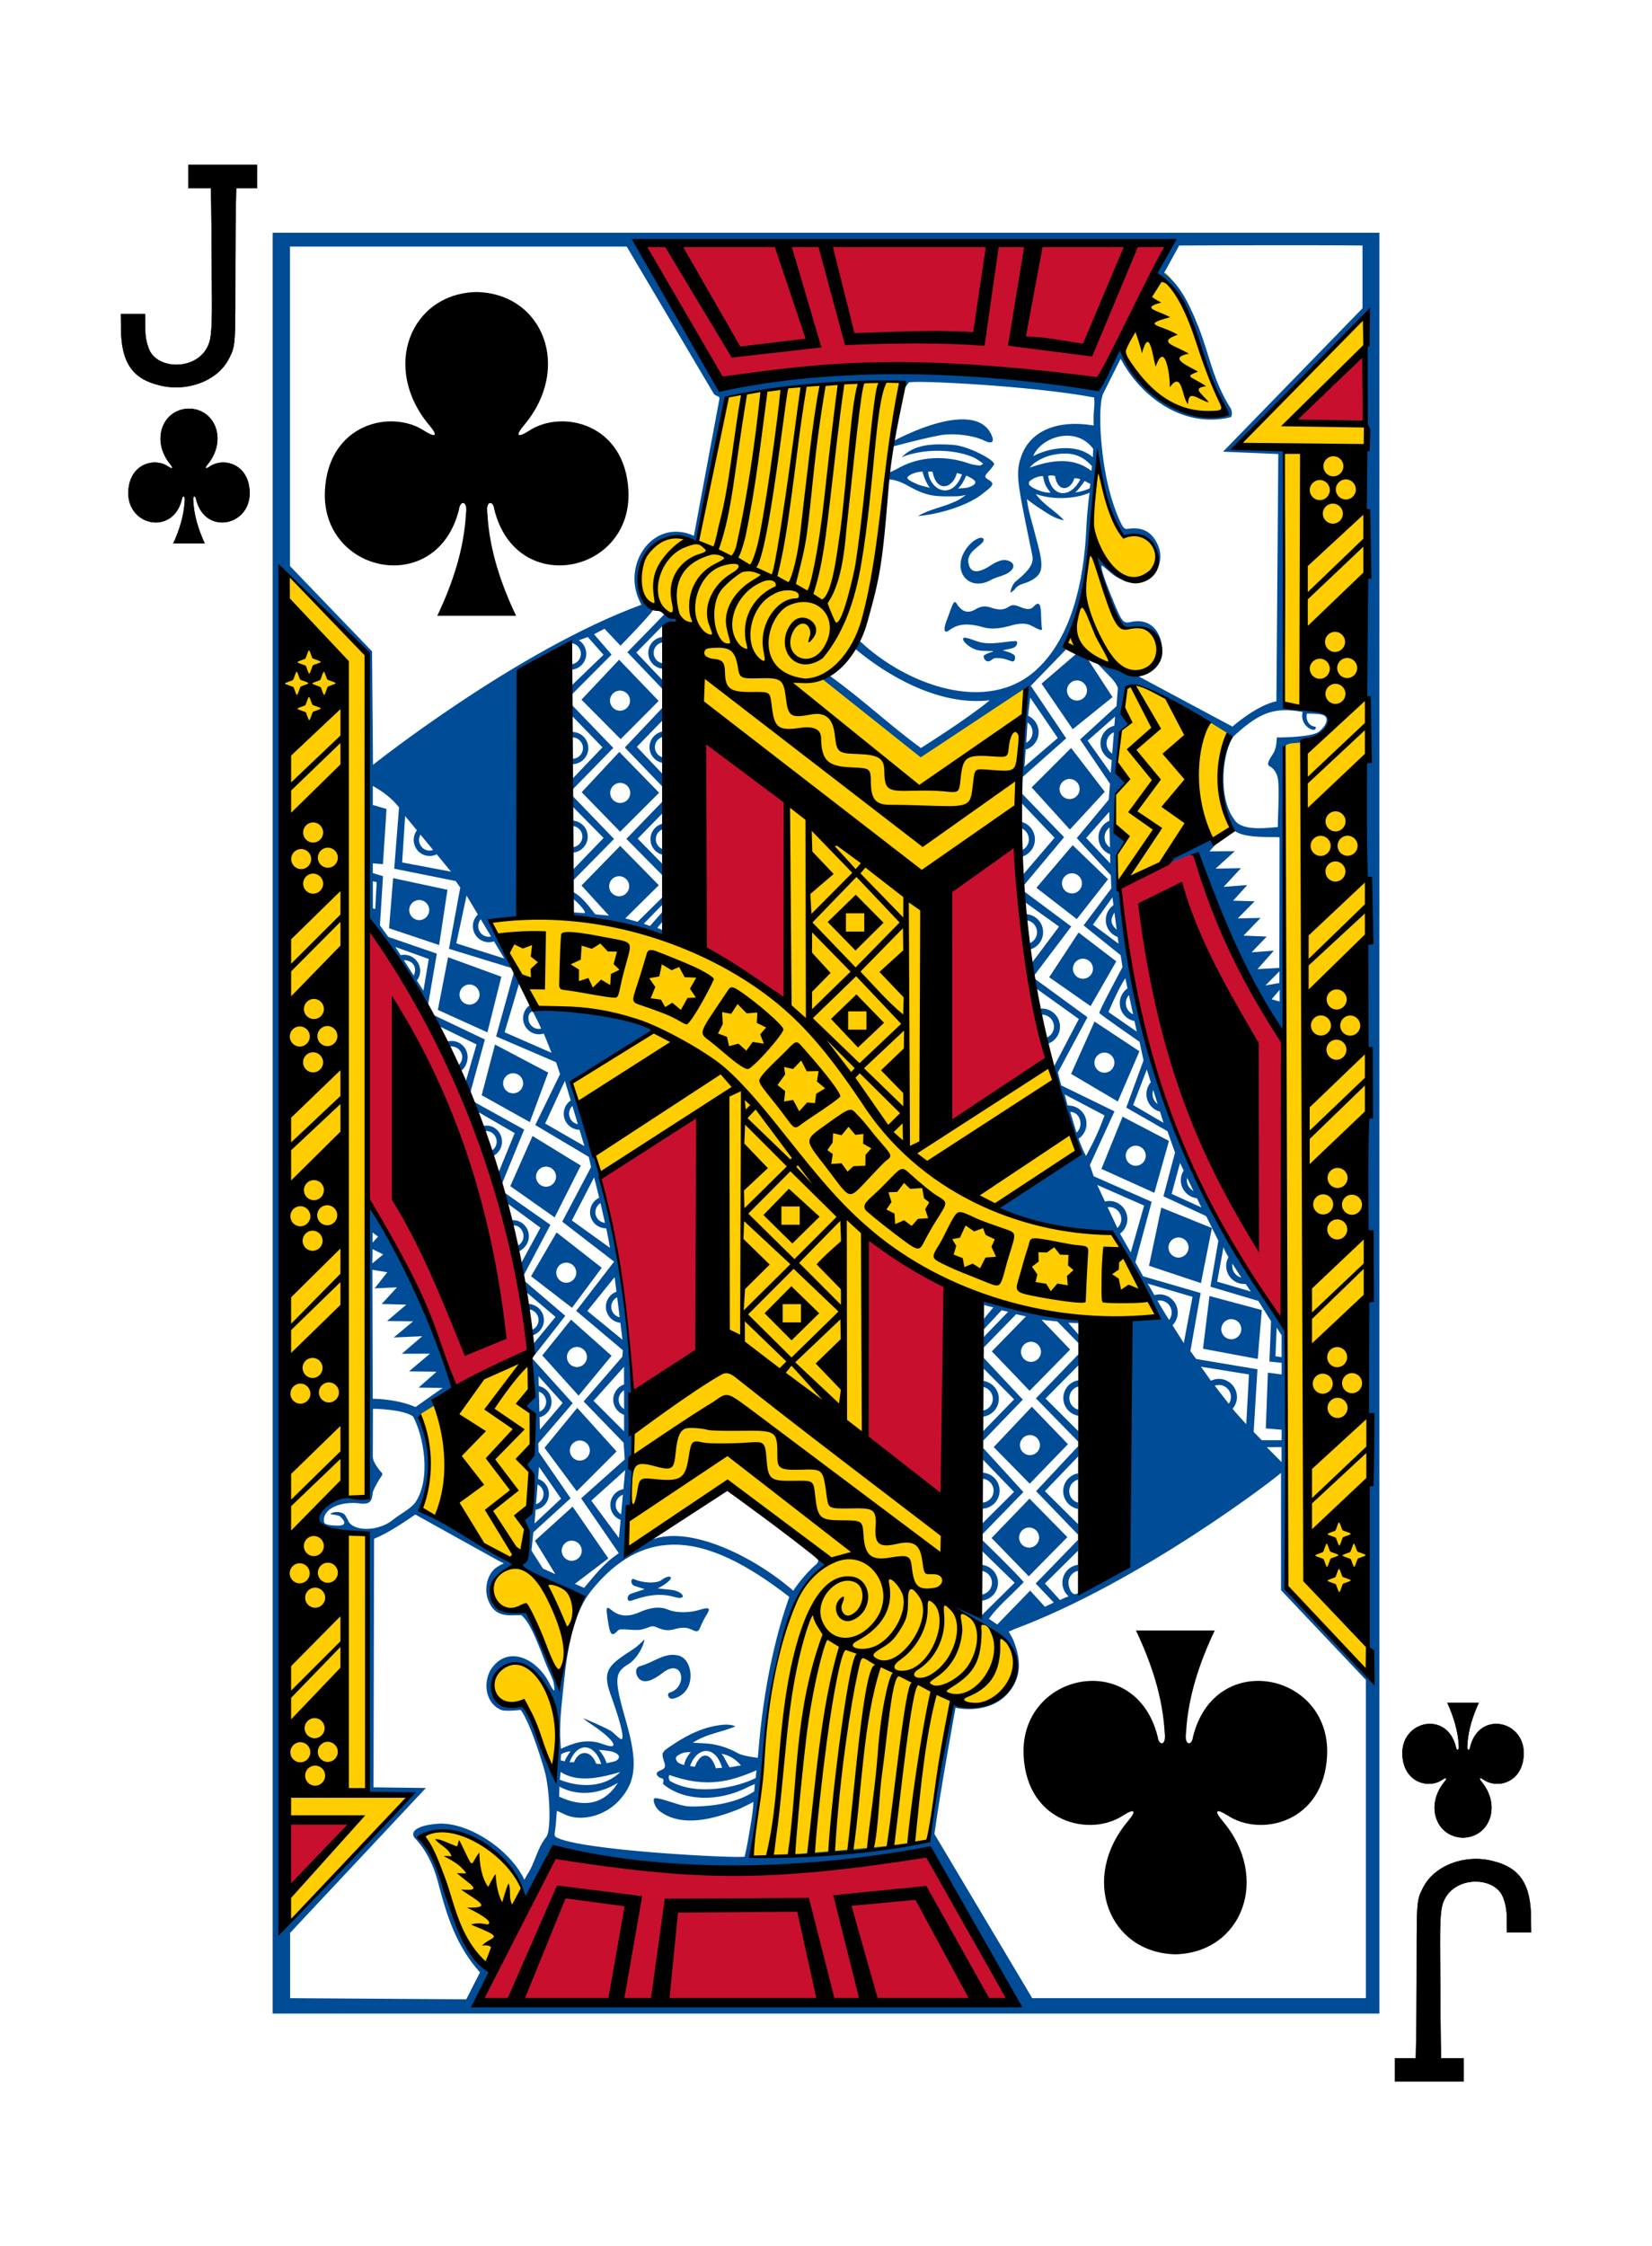
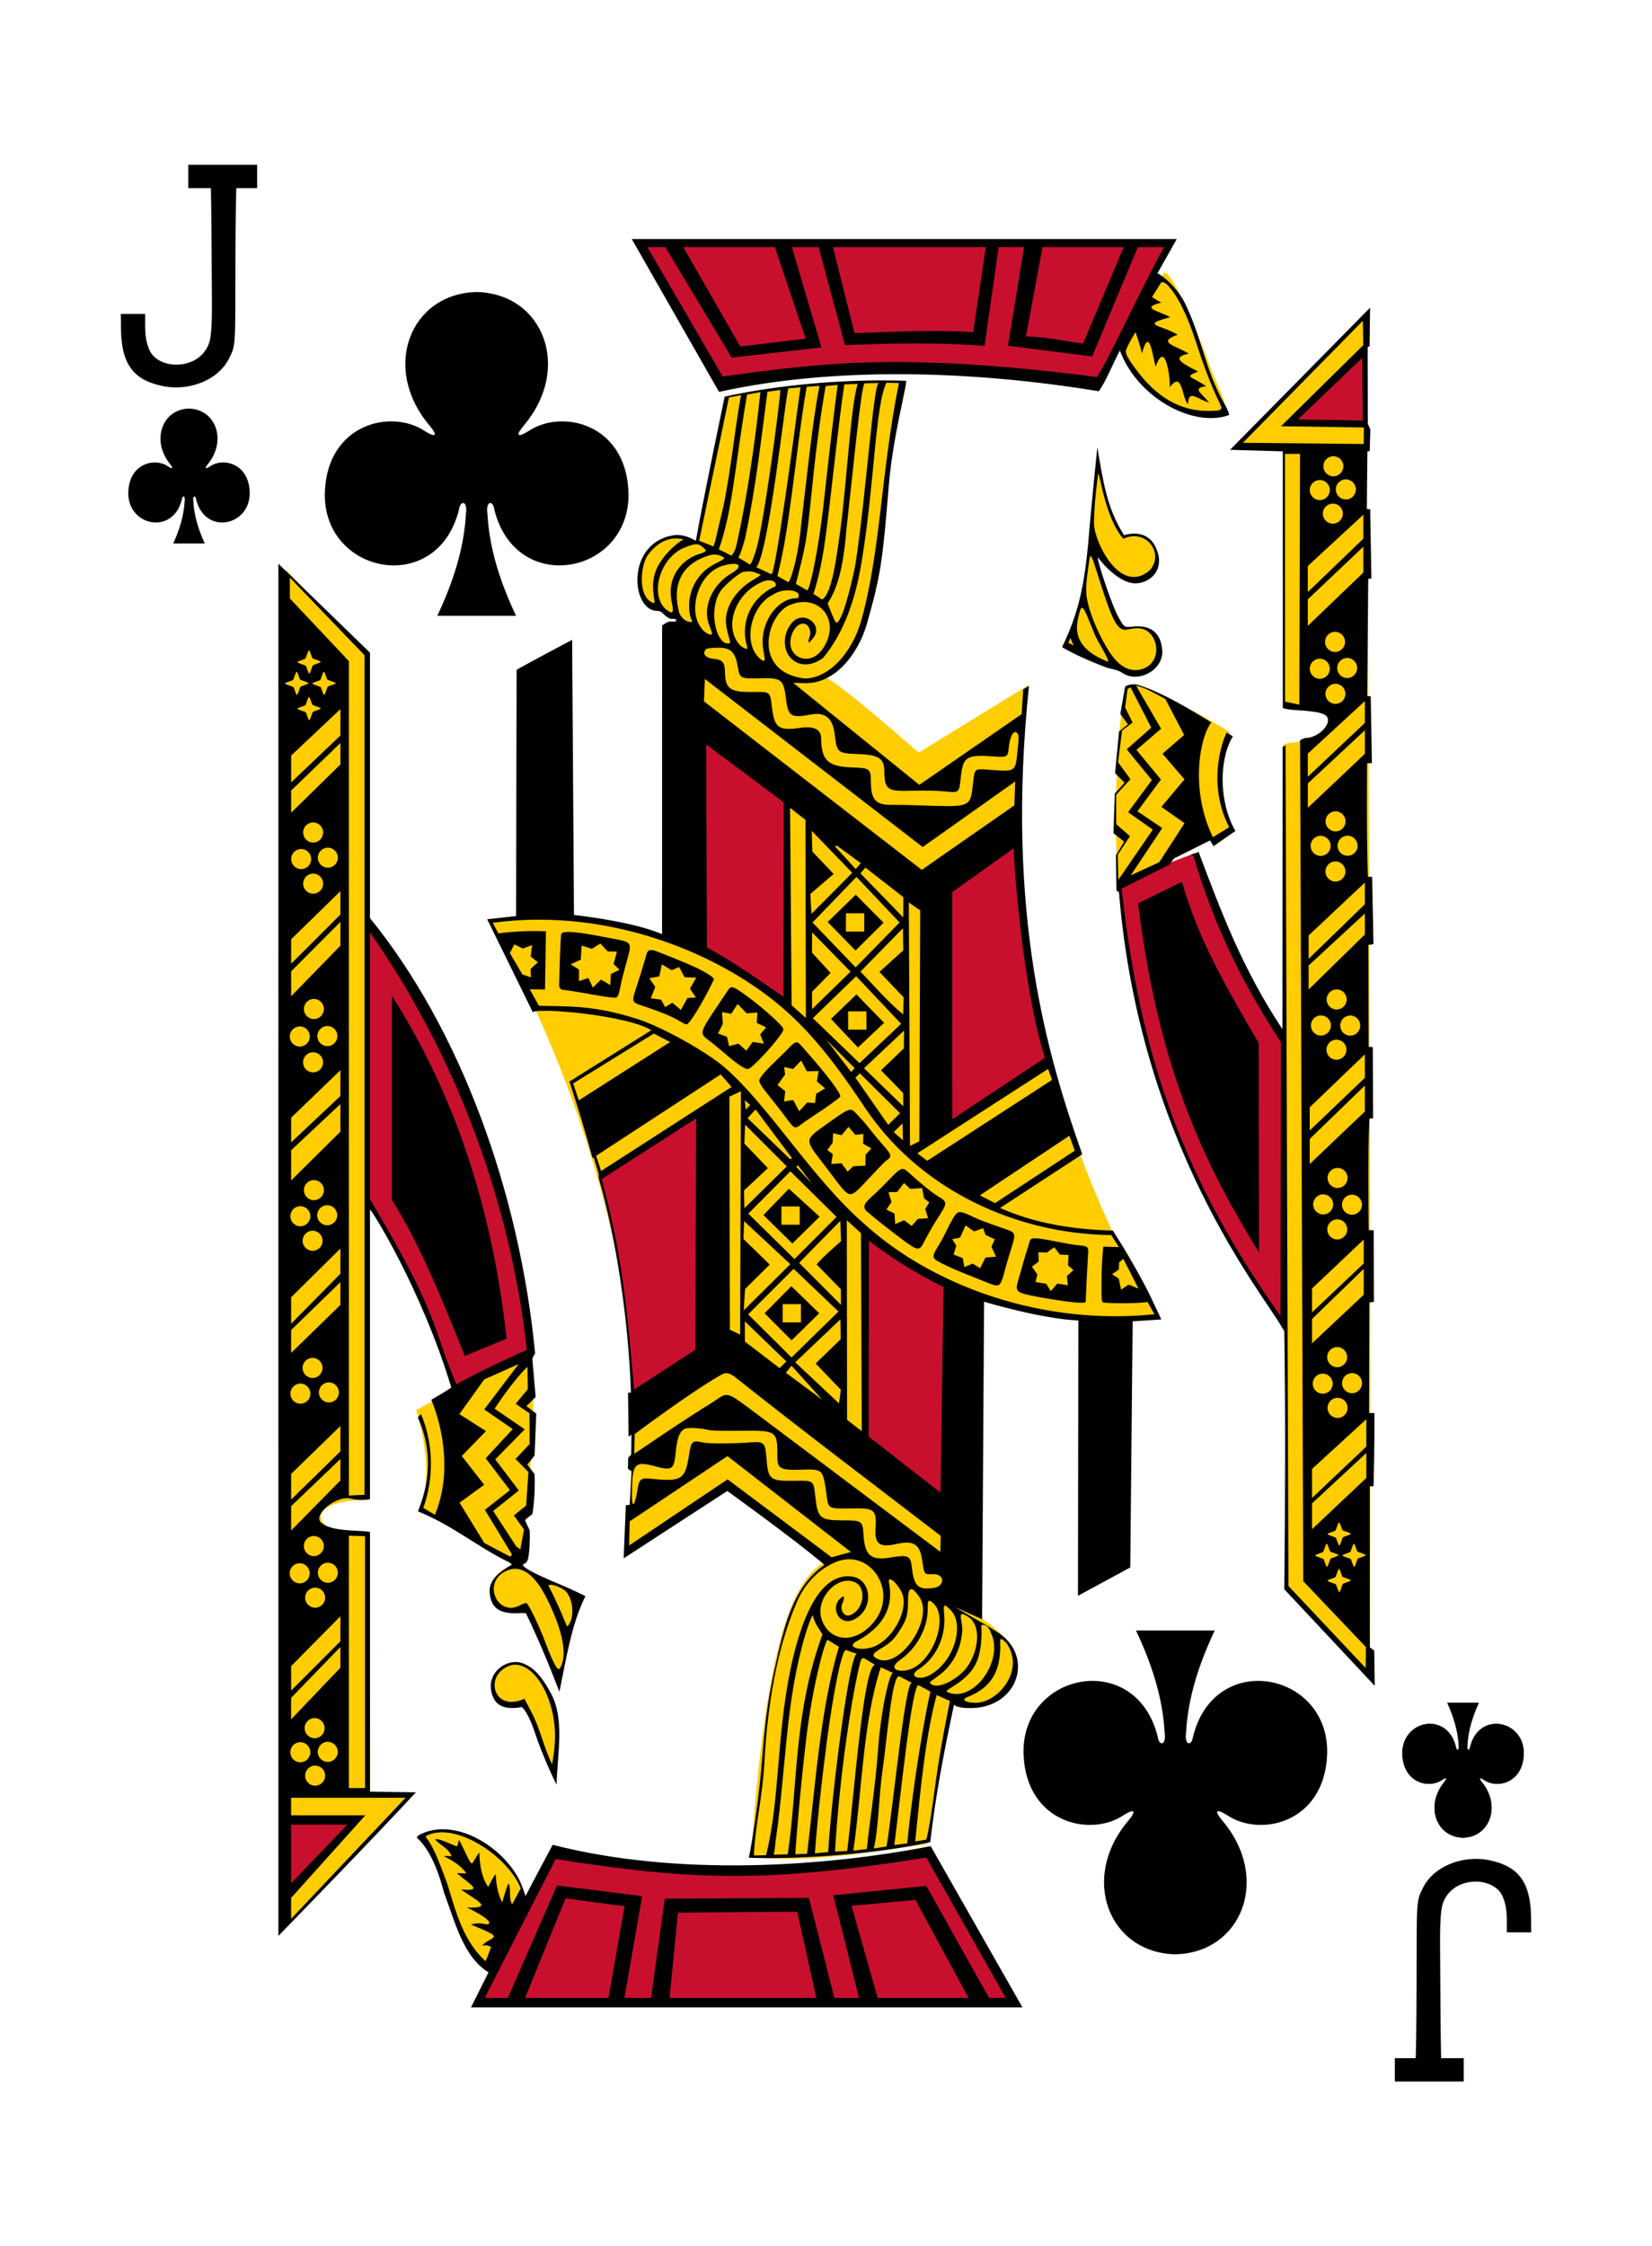
<svg xmlns="http://www.w3.org/2000/svg" preserveAspectRatio="none" width="195" height="265" viewBox="0 0 195 265">
  <g id="a" />
  <g id="b">
    <g id="c">
      <g>
-         <rect width="195" height="265" style="fill:#fff;" />
        <path d="M172.698,216.801c3.126-.07,4.532-3.73,2.213-6.574-.335-.412-.37-.653,.245-.253,1.559,1.084,4.55,.369,4.702-2.945,.191-4.083-5.301-5.257-6.332-.917-.051,.459-.412,.447-.323-.202,.093-1.764,.622-3.416,1.353-5.025h-3.722c.731,1.608,1.259,3.261,1.353,5.025,.09,.649-.272,.66-.326,.202-1.03-4.34-6.519-3.166-6.332,.917,.155,3.314,3.146,4.03,4.706,2.945,.614-.4,.58-.159,.245,.253-2.318,2.844-.914,6.505,2.213,6.574h.004Z" />
-         <path d="M22.307,48.199c-3.128,.07-4.532,3.734-2.214,6.574,.335,.416,.369,.654-.245,.257-1.559-1.084-4.55-.373-4.707,2.942-.186,4.084,5.302,5.261,6.333,.917,.055-.459,.412-.447,.326,.202-.094,1.769-.622,3.416-1.353,5.024h3.718c-.727-1.608-1.257-3.256-1.353-5.024-.086-.649,.272-.661,.326-.202,1.031,4.344,6.523,3.167,6.332-.917-.151-3.315-3.142-4.026-4.703-2.942-.614,.397-.58,.159-.245-.257,2.318-2.84,.914-6.505-2.213-6.574h-.004Z" />
-         <path d="M22.221,19.444v2.747h2.671s.067,2.65,.09,8.272c.02,5.455,.132,8.164-.217,9.719-.934,3.582-6.131,3.602-7.165,1.026-.599-1.496-.439-2.662-.467-4.174h-2.874s.015,.762,.019,1.691c.02,4.029,1.354,5.957,4.477,6.715,3.213,.866,6.97-.455,8.308-3.198,.794-1.562,.704-1.671,.724-11.121,.011-6.307,.105-8.929,.105-8.929h2.463v-2.747h-8.133Z" />
        <path d="M172.78,245.56v-2.751h-2.673s-.066-2.65-.09-8.269c-.019-5.459-.131-8.168,.218-9.722,.938-3.583,6.134-3.602,7.165-1.026,.599,1.499,.439,2.665,.466,4.173h2.875s-.016-.762-.02-1.69c-.019-4.03-1.353-5.954-4.477-6.715-3.212-.867-6.97,.455-8.303,3.198-.798,1.562-.708,1.67-.728,11.12-.012,6.307-.105,8.93-.105,8.93h-2.463v2.751h8.133Z" />
        <path d="M57.398,231.622c-2.073,.451-4.236-9.128-7.833-14.945,4.087-2.452,10.533,2.215,11.983,5.96-.945,3.175-4.209,8.95-4.15,8.985Zm-14.297-154.533s.47,66.532,.459,99.879c-8.402-.131-6.753,4.547,.113,4.054l.023,30.748,4.551,.159s-8.569,8.965-13.999,14.684l-.124-2.911,8.265-8.934-8.561,.012-.027-147.534,9.3,9.842Zm22.597,127.196c-.043,.381-.218,4.621-.218,4.621-1.704-2.001-3.073-7.865-3.411-7.768,0,0-2.185,.346-2.867-.381-2.217-2.363-.035-5.156,2.179-4.636,2.201,.568,4.625,4.348,4.317,8.164Zm46.756-3.357s-2.956,16.635-2.971,16.615c-7.304,1.057-14.349,2.27-20.864,1.528,1.285-17.292,3.307-32.245,8.861-34.84l-11.506-9.267s-12.773,7.977-12.042,7.856c.316-.085,.565-6.784,.751-17.618-.323-28.277-16.573-56.903-17.207-56.615-.343-.229,13.846-1.341,24.045,3.058l.458-37.442s-5.056-2.53-5.993-3.696c-1.863-6.517,3.167-8.18,6.185-6.551,1.412-4.951,3.555-17.19,3.632-17.186,6.815-1.127,13.858-2.002,20.824-1.606-1.17,5.759-1.91,10.142-2.286,15.936-.879,8.637-2.646,16.817-7.184,18.764,.809-.322,11.283,8.93,11.283,8.93l12.867-7.919c-4.135,26.948,2.936,53.118,15.142,74.287-6.15,.711-13.116,.373-23.983-2.883,0,0,.61,37.517,.615,37.311,12.022,4.744,5.46,13.981-.626,11.338Zm-45.138-9.66c-.202,.482-1.008,6.143-1.257,6.163-.816,.074-2.014-5.542-4.099-7.391-3.932,.455-4.395-2.219-3.625-3.508-.19-.568,1.273-1.8,2.634-1.679,3.391,1.325,7.966,2.503,6.348,6.415Zm-4.625-31.374c.946,7.558-1.155,24.671-1.155,24.671,0,0-11.221-6.221-11.999-6.707,2.124-3.94-.778-13.091-.462-11.452,.751-.524,13.367-7.274,13.616-6.513Zm82.481-73.483c-1.792,4.061-1.311,7.395,.21,11.478-4.648,1.994-8.798,4.181-13.379,6.575-.141,.459-.875-15.622,.859-23.113,.521-1.111,2.404-.221,3.493,.319,2.94,1.391,6.103,2.956,8.817,4.74Zm-16.515-21.644c1.284,2.103,2.513,9.776,4.85,9.342,2.136-.485,3.505,1.388,3.295,3.031-1.093,4.613-8.919,.229-10.976-.832,1.019-2.316,2.457-8.094,2.831-11.541Zm.981-8.953c.778,1.555,2.018,7.523,2.963,7.379,4.352-1.445,5.757,4.994,1.252,5.324-1.707,.124-3.609-2.102-4.679-4.873-.514-1.452,.016-8.409,.463-7.83Zm31.45-18.519l.109,3.999c-2.334,2.106-5.236,4.69-8.627,8.622l8.662-.02c.599,49.391,.541,147.678,.467,147.666,0,0-10.066-10.215-9.821-10.254,.011,0-.288-59.491-.324-99.51-.082-.191,5.263-.199,5.601-2.817,.226-1.73-5.601-1.492-5.693-1.61,.011-17.987-.055-30.685-.055-30.685l-5.352-.175,15.033-15.217Zm-23.765-5.039c.676-.976,3.624,5.824,5.515,10.977,.925,2.53,2.17,4.617,1.657,5.284-1.346,1.365-4.835,.144-7.371-1.807-2.706-2.087-4.62-5.153-4.62-5.153l4.819-9.302Z" style="fill:#ffcd00;" />
-         <path d="M51.61,216.102c.242-.008,.483-.004,.724,.012,4.189,.253,8.257,3.859,9.696,7.869l3.062-5.265c13.683,1.83,25.46,2.689,44.826-.272l9.949,17.606-63.901,.412c.665-1.302,1.338-2.359,1.844-3.879,0,0-3.594-3.753-4.905-8.688-.735-2.751-1.789-5.331-3.632-7.161-.031-.067,.062-.148,.175-.226,.711-.253,1.435-.38,2.162-.408Zm21.334-5.793c-1.669,2.67-4.15,2.949-6.946,1.643l.039-1.181c2.349,1.27,4.932,.785,6.911-.463h-.004Zm-6.775-1.27c2.01,1.286,4.566,.734,7.048,.011-2.315,2.227-5.547,1.567-7.137,.905l.09-.916Zm23.13-.195l-.102,.917c-2.116,1.076-6.942,2.183-10.104,.35-.261-.295-.094-.715-.094-.715,4.462,1.604,7.308,.738,10.3-.552Zm-4.13-1.947c1.003,.191,1.602,.622,2.302,1.368l-1.338,.234c-.404-.548-.486-1.027-.964-1.602Zm-4.026-.19c.131-.004,.276,0,.435,.008-.124-.012-.793,.944-.816,1.511,0,0-.603-.155-.767-.338-.257-.318-.323-.579,.02-.796,.404-.257,.723-.366,1.128-.385Zm-13.777-.098c-.253,.265-.572,.817-.72,1.186l-.467-.128,.051-.715c.365-.218,.848-.342,1.136-.342Zm16.009-.047c.739,.016,1.474,.656,1.863,1.986l-.743,.059c-.541-1.838-1.751-2.094-2.477-.171l-.565-.093c.428-1.177,1.179-1.79,1.922-1.78Zm-12.695-.124s1.267,.075,1.738,.257c.319,.12,.599,.303,.641,.517,.04,.21-.182,.481-.525,.583-.307,.089-.634,.135-.937,.217-.152-.563-.53-1.166-.918-1.574Zm-1.751-.292c.817-.078,1.634,.646,2.038,1.967l-.592-.043c-.618-1.682-2.065-1.632-2.622-.175l-.529,.004c.436-1.138,1.069-1.69,1.704-1.753Zm-8.199-9.99c1.159-.066,2.388,.668,3.356,2.258,1.229,2.016,1.567,3.241,1.606,4.519-.113,2.689,.039,4.126-.136,6.827-1.708-2.638-2.01-6.513-3.827-8.611-3.361,.63-4.952-2.546-2.124-4.655,.358-.202,.739-.314,1.124-.338Zm18.727-.928c-1.345-.024-2.404,.913-3.877,1.321-.728,.19-.556,1.131-.094,1.543,.599,.524,1.521,.198,2.75-.75,2.419-1.857,2.998,1.713,.797,2.343-.342,.098-.186,.89,.534,.688,1.38-.389,2.022-1.586,1.936-2.923-.07-1.08-.63-1.962-1.447-2.149-.206-.047-.408-.07-.599-.074Zm-1.742-5.569c-.657-.008-1.388,.171-2.201,.528-1.139,.497-2.267,.654-3.365-.268-.637-.54-.602-.132-.439,.983,.183,1.243,.311,1.924,.657,1.885,.137-.016,.304-.144,.522-.389,.229-.257,.594-.186,1.524-.132,.992,.063,1.245,.035,1.898-.202,.747-.272,.767-.272,1.283-.051,.81,.346,1.314,.385,2.058,.175,.914-.261,1.49-.19,2.053,.09,.568,.28,.751,.222,.949-.295,.082-.218,.486-1.064,.673-1.352,.61-.933,.463-1.088-.812-.696-.875,.269-2.493,.444-3.695-.058-.343-.144-.712-.214-1.105-.218Zm1.315-3.653c-.214-.019-.595,.109-.864,.338-.629,.536-2.345,.397-3.31-.043-.424-.194-.474,.61,.031,.789,.494,.171,1.214,.381,1.214,.381,0,0-.777,.272-1.633,.552-.502,.163-.534,1.014,.039,.816,1.298-.439,3.08-1.033,5.087-.443,1.579,.485,1.202-.703-.51-.856-.549-.047-1.463-.155-1.463-.155,0,0,.779-.346,1.281-.82,.388-.365,.341-.536,.128-.56Zm36.872-1.399l-.008,.715c.677,.108,1.194,.691,1.194,1.399,0,.715-.529,1.302-1.214,1.399l-.007,.719c1.081-.102,1.933-1.003,1.933-2.118,0-1.099-.832-1.997-1.898-2.114Zm-36.561-2.378c4.309-.096,8.919,2.352,13.831,6.164-3.256,9.053-3.613,18.636-3.73,18.986,0,0-1.747-.214-2.295-.525-1.218-.695-2.602-1.111-3.932-1.185-1.238-.067-1.436-.067-1.436-.067,1.657-1.111,3.599-1.274,5.029-1.95,0,0-.529-.261-1.443-.179-1.972,.179-3.87,.964-5.885,2.308-1.397,.933-1.451,.933-1.073,2.102,.088,.281,.28,.703-.385,.949-.692,.256-.596,.536-.202,.85,.097,.078,.346,.098,.443,.175,.124,.096-.008,.536-.008,.594,2.385,2.025,6.476,2.196,10.016,.381,.233-.12,.836-.361,.836-.361l-.082,.87c-2.066,1.364-4.89,1.745-7.033,1.776-1.284,.02-1.532-.143-3.465-.738-.798-.241-1.241-.307-1.315-.187-.163,.277,.124,1.1,.736,1.539,2.061,1.485,5.067,1.368,9.171-.268,.486-.194,1.816-.882,1.816-.882-.071,1.423-.365,2.868-.561,4.057-.194,1.205-.474,2.39-.474,2.39-.444,.249-19.685-.696-22.307-2.32-.26-.249-.054-.579-.007-1.275,.078-1.115,.159-1.814,.159-1.814,0,0,.641,.311,1.011,.474,1.938,.855,4.68,.108,6.329-1.691,2.085-2.269,2.151-4.601,.847-9.208-1.486-5.184-1.447-5.868,.335-6.929,1.234-.836,1.918-2.747,1.758-2.829-.724,.797-1.47,1.27-2.182,1.706-2.07,1.418-2.719,2.141-1.77,4.764,.941,2.587,1.696,5.117,1.307,5.277-.187,.074-.903-.766-1.342-1.023-.906-.52-3.177-1.453-3.177-1.453,0,0,.151,.206,1.081,.817,2.489,1.643,3.512,3.128,1.108,2.188-1.867-.653-3.462-.043-4.839,.606,0,0-.085-1.111-.093-1.511-.039-2.153,.233-4.193,.42-6.066,.455-4.662,1.245-8.596,3.286-11.125,2.991-3.703,6.161-5.315,9.514-5.386Zm-11.855-.473c.649,0,1.182,.532,1.182,1.185,0,.657-.533,1.19-1.182,1.19-.653,0-1.183-.533-1.183-1.19,0-.652,.53-1.185,1.183-1.185Zm53.989-1.551c.654,0,1.183,.532,1.183,1.186,0,.653-.529,1.185-1.183,1.185-.653,0-1.182-.532-1.182-1.185,0-.654,.529-1.186,1.182-1.186Zm-72.449-1.531l9.747,5.409,.704,.357s-.273,.078-.845,.455c-1.1,.727-1.52,2.511-1.019,3.847,.817,2.191,2.508,1.796,3.916,1.8,1.171,.909,2.171,3.94,2.995,5.965,.378,.878,.743,1.551,.836,2.063,.09,.471,.086,.882,.086,.882,0,0-.19-.059-.467-.626-1.551-3.284-5.181-4.869-7.109-1.764-.977,1.9-.3,4.072,1.337,4.678,.506,.186,2.213-.012,2.213-.012,.098-.059,1.237,1.612,2.843,7.104,.661,2.269,.836,7.188,.206,7.895-1.065,1.294-1.337,3.116-2.24,4.426-.108,.222-.331,.607-.331,.607-1.745-3.695-6.821-6.89-10.256-6.61-2.497,.206-3.275,.964-2.684,1.69,1.373,1.404,2.272,3.381,2.719,5.106,1.049,4.026,2.163,7.613,4.979,10.74l-1.618,3.178-20.797-.135v-7.702l16.029-17.093-6.18-.078,.066-29.322c1.692-.707,3.31-1.802,4.87-2.86Zm72.496-1.877l-4.477,4.643,4.391,4.519,4.556-4.62-4.47-4.543Zm-47.996-.455l-.21,2.301c-.384-.218-.645-.626-.645-1.1,0-.559,.357-1.034,.855-1.201Zm-10.066-1.224c.416,.21,.7,.638,.7,1.131,0,.567-.373,1.045-.887,1.205l.187-2.336Zm63.807-1.309c-1.004,.174-1.769,1.048-1.769,2.106,0,1.052,.766,1.919,1.761,2.098v-.734c-.599-.167-1.05-.711-1.05-1.364,0-.661,.448-1.209,1.054-1.372l.004-.734Zm23.944-.063v13.853l10.019,10.584v37.545h-39.388l-11.544-19.367c.692-5.075,2.489-14.898,2.489-14.898,1.061,.257,4.636,.595,6.57-2.184,.921-1.325,1.412-3.131,.17-5.98-.178-.338-.466-.824-.466-.824,0,0,.311-.082,.533-.229,15.138-5.615,31.334-18.131,31.618-18.5Zm-35.219-.016l-.008,.715c.723,.067,1.299,.668,1.299,1.415,0,.75-.588,1.356-1.323,1.407l-.007,.719c1.131-.051,2.041-.98,2.041-2.126,0-1.138-.89-2.059-2.002-2.13Zm-42.197-.294l-.206,2.238c-.883,.159-1.548,.936-1.548,1.868,0,.809,.502,1.496,1.214,1.769l-.195,2.133-3.263-4.41,3.999-3.598Zm-10.167-.385l2.602,3.749-3.134,2.935,.124-1.62c.894-.152,1.575-.925,1.575-1.865,0-.832-.537-1.535-1.279-1.792l.113-1.407Zm52.387-2.273l-.012,1.395,3.695,3.832-3.757,3.737-.012,1.294,4.87-5.013-4.784-5.245Zm35.258-.063v1.769l-1.742-1.753,1.742-.016Zm-23.998-.116l-4.974,5.316,4.967,5.149,.008-1.236-3.94-3.912,3.94-4.107v-1.209Zm-58.832-.661c.653,0,1.182,.528,1.182,1.185,0,.654-.529,1.186-1.182,1.186-.65,0-1.179-.532-1.179-1.186,0-.657,.529-1.185,1.179-1.185Zm53.13-.642c.653,0,1.179,.533,1.179,1.186,0,.657-.526,1.185-1.179,1.185s-1.182-.528-1.182-1.185c0-.653,.529-1.186,1.182-1.186Zm-77.549-3.097s3.509,.016,4.73,.901c1.276,2.34,2.148,7.383,.269,10.149-.653,.832-1.614,1.229-2.723,2.107-.851,.679-2.026,1.01-3.049,1.01-1.027,0-1.902-.338-2.171-1.006-.21-.377-.319-.703-.626-.844-.599-.276-1.408-.085-1.447,.116-.07,0,.953,.098,1.124,.257,.802,.722,.665,1.174-.471,1.084-.365-.016-1.384-.031-1.408-.432-.229-1.383,1.607-2.397,3.952-2.21,1.673,.276,1.681-.37,1.797-1.263,.074-.296,.331-.773,.541-1.146,.591-1.065,.786-.917,.373-1.329-.401-.525-.918-1.174-.91-1.784l.019-5.612Zm24.111-.108l-3.862,4.713,3.805,5.121,4.702-4.697-4.644-5.137Zm53.664-.136l-4.501,4.764,4.252,4.317,4.508-4.663-4.259-4.418Zm-58.191-1.784c.502,.167,.86,.642,.86,1.201,0,.532-.328,.987-.794,1.174l-.067-2.374Zm10.055-.147l.008,2.199c-.385-.214-.646-.626-.646-1.1,0-.471,.257-.882,.638-1.099Zm70.214-.638c.782,0,1.419,.638,1.419,1.422,0,.302-.093,.575-.253,.804l-1.657-2.137c.152-.059,.316-.089,.491-.089Zm-27.798-.478l-.008,.718c.637,.14,1.12,.711,1.12,1.392,0,.687-.49,1.262-1.14,1.391l-.008,.719c1.047-.136,1.86-1.027,1.86-2.11,0-1.073-.794-1.955-1.824-2.11Zm11.221-.071c-1.008,.144-1.786,1.038-1.786,2.099,0,1.056,.771,1.915,1.773,2.086v-.722c-.61-.156-1.061-.703-1.061-1.364,0-.664,.455-1.213,1.069-1.368l.004-.731Zm-63.738-.489l2.856,3.159-2.692,3.162-.035-1.468c.809-.214,1.412-.952,1.412-1.83,0-.917-.649-1.678-1.508-1.857l-.032-1.166Zm10.098-1.107v2.086c-.739,.257-1.272,.964-1.272,1.796,0,.832,.537,1.531,1.276,1.788v1.947l-3.605-3.598,3.601-4.018Zm68.094-.008l5.671,.913-.319,5.863s-1.206-1.289-1.614-1.814c.318-.373,.517-.855,.517-1.387,0-1.178-.957-2.138-2.131-2.138-.339,0-.658,.082-.942,.222-.218-.326-1.182-1.659-1.182-1.659Zm-25.651-1.06l-.012,1.262,3.617,3.649-3.675,3.773-.008,1.139,4.703-4.881-4.625-4.942Zm11.21-.424l-5.033,5.218,5.003,5.117v-1.247l-3.87-3.851,3.893-3.928,.008-1.309Zm-59.214-.844c.653,0,1.183,.532,1.183,1.185,0,.658-.53,1.186-1.183,1.186s-1.179-.528-1.179-1.186c0-.653,.526-1.185,1.179-1.185Zm53.593-.614c.654,0,1.183,.528,1.183,1.185,0,.654-.529,1.186-1.183,1.186-.649,0-1.178-.532-1.178-1.186,0-.657,.529-1.185,1.178-1.185Zm29.004-1.667l.58,.894v2.591l-.723-.116,.143-3.369Zm-83.289-.94l-3.395,4.22,4.285,4.741,3.893-4.702-4.783-4.259Zm77.933-.063c.65,0,1.183,.532,1.183,1.19,0,.653-.533,1.185-1.183,1.185-.653,0-1.182-.532-1.182-1.185,0-.658,.529-1.19,1.182-1.19Zm-83.075-1.162c.011-.007,.027-.007,.043,0,.692,0,1.26,.568,1.26,1.267,0,.695-.568,1.258-1.26,1.258-.105-.532-.234-2.401-.043-2.526Zm-.032-.649c-.349,.144-.419,3.303,.075,3.808,1.043,0,1.894-.846,1.894-1.892,0-1.049-.851-1.9-1.894-1.9-.028-.02-.051-.024-.075-.016Zm53.929-.241v.392l1.088,.281-1.104,1.325-.008,1.254,2.085-2.245,.774,.178-2.867,2.965-.011,1.25,3.834-3.932,1.151,.261-4.029,4.127,4.461,4.651,4.78-4.868-3.377-3.516,1.867,.206,2.509,2.564v-1.007l-1.218-1.403,1.222,.043v-.315l.039,.008c-3.929-.979-8.367-1.764-11.198-2.218Zm20.723-.152c.782,0,1.42,.642,1.42,1.426,0,.33-.113,.638-.304,.878-.474-.746-.965-1.555-1.381-2.281,.086-.016,.175-.024,.265-.024Zm-64.036-.38l.295,2.359c-.568-.12-.992-.626-.992-1.233,0-.493,.285-.92,.697-1.126Zm69.917-.144l-.766,6.221,6.464,1.205s.308-3.897,.478-5.771l-6.176-1.655Zm-7.297-1.461l5.294,1.559-1.032,5.459s-.622-1.003-1.329-2.106c.38-.385,.614-.913,.614-1.5,0-1.181-.953-2.141-2.132-2.141-.218,0-.424,.031-.622,.093-.276-.528-.794-1.364-.794-1.364Zm-62.92-.761l.218,1.709c-.728,.265-1.249,.964-1.249,1.784,0,.988,.751,1.795,1.708,1.889l.249,1.998-4.15-3.392,3.224-3.987Zm-28.596-.87l1.766,.287-1.497,1.904,2.637-.12-1.808,1.966,2.916,.071-2.275,1.935,3.069,.039-2.283,1.904,3.361-.151-2.404,2.071,3.322-.012-2.477,2.087,3.248,.043-2.113,1.872,2.84,.036-3.209,2.257c-1.369-.598-3.204-.94-5.052-.979l-.039-15.209Zm101.52-.719c.343,.548,.712,1.119,1.058,1.64-.622-.152-1.082-.711-1.082-1.384,0-.085,.007-.171,.023-.257Zm-78.634-.128c.654,0,1.183,.528,1.183,1.186,0,.653-.529,1.185-1.183,1.185-.653,0-1.178-.532-1.178-1.185,0-.658,.525-1.186,1.178-1.186Zm-22.861-1.593l1.256,.626-1.287,1.06,.032-1.686Zm100.445-.238c.063,.238,.285,.668,.58,1.182-.167,.306-.268,.657-.268,1.033,0,1.181,.953,2.137,2.128,2.137,.058,0,.116-.004,.171-.007,.353,.524,.61,.893,.61,.893l-3.971-1.162,.75-4.077Zm-5.313-1.138c.654,0,1.183,.528,1.183,1.185,0,.653-.529,1.19-1.183,1.19-.653,0-1.182-.537-1.182-1.19,0-.657,.529-1.185,1.182-1.185Zm-95.132-.587l.649,.485-.653,.727,.004-1.213Zm21.722-.004l-3.014,5.168,4.834,3.723,3.508-4.725-5.328-4.166Zm-4.913-.824c.569,.066,1.008,.657,1.008,1.266,0,.696-.563,1.263-1.257,1.263-.786-.241-.517-2.444,0-2.526,.086-.012,.167-.012,.249-.004Zm-.249-.63c-1.427,.346-.661,3.637,0,3.793,.494,.116,.969-.203,1.311-.533,.353-.341,.58-.828,.58-1.364,0-1.044-.848-1.896-1.891-1.896Zm76.541-1.476l-1.451,6.862,6.131,2.044,1.294-6.497-5.974-2.409Zm-6.142-.067c.783,0,1.42,.638,1.42,1.422,0,.416-.182,.789-.463,1.05l-1.155-2.456c.063-.012,.128-.016,.198-.016Zm-60.057-.463c.175,.735,.357,1.535,.533,2.332-.637-.062-1.139-.598-1.139-1.254,0-.456,.245-.855,.607-1.077Zm-11.349-1.25l.373,1.29,3.889,2.863-2.264,4.162,.242,1.543,3.2-6.046-5.44-3.812Zm69.98-.894l5.542,2.436-1.579,5.526-1.267-2.214c.525-.393,.863-1.015,.863-1.718,0-1.181-.957-2.137-2.132-2.137-.178,0-.345,.023-.509,.062l-.918-1.955Zm10.618-.842l.743,1.55c-.459-.237-.79-.715-.774-1.266,.007-.159,.019-.163,.031-.284Zm-69.999-.059s.265,1.025,.596,2.409c-.638,.303-1.081,.956-1.081,1.714,0,1.049,.844,1.896,1.89,1.896h.024c.175,.832,.335,1.627,.443,2.304l-4.5-3.233,2.629-5.09Zm-5.675-1.259c.653,0,1.179,.529,1.179,1.182,0,.656-.526,1.189-1.179,1.189s-1.183-.532-1.183-1.189c0-.653,.53-1.182,1.183-1.182Zm74.834-.427l.428,.889c-.21,.33-.335,.719-.335,1.139,0,1.103,.836,2.012,1.902,2.125l.525,1.088-3.512-1.601,.992-3.641Zm-5.227-2.044c.653,0,1.179,.532,1.179,1.185,0,.654-.526,1.186-1.179,1.186s-1.182-.532-1.182-1.186c0-.653,.529-1.185,1.182-1.185Zm-71.205-1.142l-2.625,5.914,5.238,3.687,3.085-6.117-5.699-3.485Zm-5.491-.595c.696,0,1.259,.567,1.259,1.262,0,.696-.563,1.263-1.259,1.263-.553-.233-.7-2.452,0-2.526Zm0-.634c-1.898,.043-.93,3.808,0,3.793,1.042,0,1.89-.851,1.89-1.897,0-1.045-.847-1.935-1.89-1.896Zm75.141-1.05l-2.497,6.16,6.25,2.821,1.724-6.121-5.476-2.86Zm-6.18-.575c.751,.039,1.213,.642,1.213,1.404,0,.423-.182,.796-.474,1.056l-.739-2.46Zm-58.763-.695l.645,2.157c-.59-.104-1.038-.618-1.038-1.239,0-.361,.152-.683,.393-.917Zm-11.7-.532l.451,1.17,4.438,2.568-1.902,4.636,.4,1.352,2.618-6.403-6.005-3.322Zm69.804-.824l4.715,2.479c-.661,1.78-1.226,3.015-2.19,4.776-.362-.653-.63-1.333-.879-2.032,.567-.385,.937-1.03,.937-1.768,0-1.139-.886-2.072-2.002-2.138-.043,0-.242-.031-.242-.031l-.339-1.286Zm10.455-.528l.518,1.655c-.361-.257-.602-.684-.602-1.166,0-.171,.031-.338,.085-.489Zm-69.447-1.073l.693,2.309c-.502,.342-.828,.913-.828,1.566,0,1.042,.833,1.885,1.863,1.896l.58,1.928-4.633-2.662,2.326-5.037Zm-6.106-.897c.649,0,1.178,.532,1.178,1.186,0,.657-.529,1.185-1.178,1.185-.654,0-1.183-.528-1.183-1.185,0-.654,.529-1.186,1.183-1.186Zm74.799-.447l.47,1.511c-.319,.377-.517,.863-.517,1.396,0,.995,.68,1.83,1.602,2.067l.412,1.321-3.581-2.098,1.614-4.197Zm-5.006-1.99c.654,0,1.179,.532,1.179,1.189,0,.653-.525,1.182-1.179,1.182-.653,0-1.178-.529-1.178-1.182,0-.656,.525-1.189,1.178-1.189Zm-77.058-.734c.692,.031,1.256,.563,1.256,1.258,0,.397-.182,.754-.466,.984-1.085,.816-1.245-2.352-1.07-2.188,.079-.039,.171-.062,.281-.054Zm5.122-.218l-1.571,5.977,5.682,3.174,2.171-5.84-6.282-3.311Zm-5.122-.42c-.234,.004-.44,.027-.626,.07-.545,.731,.225,3.536,1.672,3.505,.53-.342,.844-1.003,.844-1.679,0-1.046-.847-1.9-1.89-1.896Zm75.888-2.289l-2.762,6.174,5.515,3.257,2.552-5.926-5.305-3.506Zm-66.32-1.251c.276,.626,.657,1.24,1,2.079-.102,.028-.132,.047-.241,.047-.696,0-1.257-.559-1.257-1.258,0-.456,.136-.646,.498-.867Zm60.116-.284c-.078,0-.147,.02-.222,.032,.086,.294,.156,.47,.222,.687,.782,0,1.42,.638,1.42,1.423,0,.583-.359,1.068-.859,1.286l.167,.714c.817-.295,1.404-1.076,1.404-2,0-1.182-.957-2.142-2.132-2.142Zm10.272-1.589l.483,2.265c-.502-.222-.853-.723-.853-1.306,0-.369,.137-.706,.369-.959Zm17.787-.622s-.008,.963,0,1.387l-.942-.272,.942-1.115Zm-95.627-.626c.649,0,1.182,.532,1.182,1.185,0,.657-.533,1.189-1.182,1.189-.654,0-1.183-.532-1.183-1.189,0-.652,.529-1.185,1.183-1.185Zm77.413-.754l.257,1.209c-.553,.388-.914,1.026-.914,1.752,0,1.045,.747,1.916,1.734,2.103l.268,1.251-3.337-2.313s1.077-2.607,1.991-4.002Zm18.195-.813l-.015,1.388-1.65,.292,1.665-1.679Zm-103.363-1.301c.011-.004,.023,0,.035,0,1.1,.019,1.567,.928,1.132,1.811l-1.167-1.811Zm80.159-.175c.653,0,1.186,.528,1.186,1.182,0,.656-.533,1.185-1.186,1.185-.65,0-1.179-.528-1.179-1.185,0-.654,.529-1.182,1.179-1.182Zm-74.935-.175l-1.206,6.213,5.85,2.65,1.641-6.566-6.285-2.297Zm-6.223-1.209l3.944,1.415-.63,3.742-.771-1.197c.242-.318,.385-.711,.385-1.142,0-1.045-.851-1.897-1.894-1.897-.141,0-.28,.016-.412,.043l-.622-.964Zm80.649-1.709l-3.47,5.28,4.886,3.408,3.03-5.28-4.446-3.408Zm-70.567-1.563l1.221,2.04c-.086,.02-.174,.031-.268,.031-.693,0-1.253-.563-1.253-1.258,0-.311,.113-.595,.3-.813Zm64.344-.602l.094,.723c.688,.097,1.225,.687,1.225,1.407,0,.594-.365,1.095-.883,1.305l.089,.73c.871-.268,1.51-1.076,1.51-2.035,0-1.147-.906-2.079-2.034-2.13Zm10.451-.194l.272,2.028c-.786-.692-.739-1.239-.272-2.028Zm-82.06-1.473c.653,0,1.182,.528,1.182,1.186,0,.653-.529,1.185-1.182,1.185s-1.179-.532-1.179-1.185c0-.658,.526-1.186,1.179-1.186Zm81.824-.318l.124,.925c-.549,.388-.907,1.03-.907,1.752,0,.929,.588,1.71,1.409,2.005l.101,.793-3.026-2.246,2.299-3.229Zm-76.235-.202l1.334,2.226c-.361,.346-.588,.832-.588,1.376,0,1.046,.841,1.896,1.883,1.896,.214,0,.416-.039,.606-.101l1.218,2.024-5.664-1.788,1.21-5.634Zm65.69-.587l.086,1.262,4.158,2.981-3.162,4.224,.268,1.496,4.337-5.732-5.686-4.232Zm-76.751-1.103l.451,.101-.167,3.159-.284-.051v-3.209Zm2.392-.37l-.478,5.911,5.907,1.981,.985-6.521-6.414-1.372Zm26.678-.229c.653,0,1.186,.528,1.186,1.185,0,.654-.533,1.182-1.186,1.182-.649,0-1.179-.528-1.179-1.182,0-.656,.53-1.185,1.179-1.185Zm53.45-.342c.653,0,1.182,.532,1.182,1.186,0,.656-.529,1.189-1.182,1.189s-1.179-.532-1.179-1.189c0-.654,.526-1.186,1.179-1.186Zm-53.325-3.237l-4.567,4.675,3.244,3.555-1.606-.152c-.677-.773-1.42-2.004-2.664-2.661l.124,.928c.061-.047,1.509,1.364,1.279,1.594l-1.276-.093c-.102,.027-.051,.471-.051,.471,3.419,.33,6.919,1.002,10.559,2.253l-.097-.649-.568-.253s.358-.432,.653-.765v-1.174l-1.514,1.725-.735-.272,2.248-2.293v-.866l-2.976,2.933-1.454-.4,3.959-3.913-4.562-4.643Zm53.407-.082l-4.279,5.029,4.769,3.691,3.687-4.698-4.177-4.022Zm-76.981-1.243l1.497,1.818c-.128,.047-.268,.067-.408,.067-.696,0-1.261-.564-1.261-1.259,0-.225,.067-.443,.171-.626Zm81.338-.836l.047,2.348c-.385-.253-.638-.688-.638-1.186,0-.477,.23-.905,.591-1.162Zm-52.73-.466c-.836,.194-1.463,.944-1.463,1.841,0,.901,.626,1.651,1.463,1.846v-.661c-.483-.175-.828-.638-.828-1.186,0-.544,.345-1.006,.828-1.181v-.661Zm42.263-.226v.746c.549,.198,.941,.723,.941,1.341,0,.614-.392,1.134-.941,1.333v.746c.945-.218,1.657-1.065,1.657-2.079,0-1.019-.712-1.869-1.657-2.087Zm-52.998-.136v.638c.684,.012,1.237,.567,1.237,1.259,0,.687-.553,1.243-1.237,1.258v.634c1.035-.012,1.867-.855,1.867-1.892,0-1.042-.832-1.881-1.867-1.897Zm-19.685-.532l1.389,1.687c-.238,.314-.377,.706-.377,1.134,0,1.05,.843,1.893,1.89,1.893,.296,0,.575-.071,.828-.195l1.688,2.048-5.771-1.092,.353-5.475Zm83.111-.493l.023,1.05c-.759,.326-1.291,1.084-1.291,1.966,0,.909,.572,1.687,1.373,1.99l.02,1.084-2.848-3.007,2.723-3.082Zm-52.691-1.262l-4.303,4.448,4.303,4.356v-1.344l-2.968-3.035,2.968-3.039v-1.387Zm-10.65-.618c-.066,.388-.066,.781-.085,1.169l3.741,3.793-3.532,3.66-.139,1.427,4.905-4.97-4.89-5.078Zm52.897-.424l.016,1.185,3.975,4.177-3.722,4.356,.082,1.278,4.764-5.7-5.115-5.296Zm-47.28-1.111c.653,0,1.183,.532,1.183,1.185,0,.656-.53,1.185-1.183,1.185s-1.182-.528-1.182-1.185c0-.653,.529-1.185,1.182-1.185Zm53.045-.463c.653,0,1.182,.532,1.182,1.189,0,.653-.529,1.185-1.182,1.185-.654,0-1.183-.532-1.183-1.185,0-.656,.529-1.189,1.183-1.189Zm-53.15-3.19l-4.442,4.756,4.539,4.655,4.601-4.594-4.698-4.818Zm53.328-.467l-4.656,4.651,4.509,4.978,4.118-4.462-3.971-5.168Zm5.052-1.853l-.198,2.518c-.4-.253-.669-.699-.669-1.209,0-.591,.354-1.096,.867-1.309Zm-63.932-.032c-.027,.253,.012,.459,0,.638,.697,0,1.261,.567,1.261,1.266,0,.696-.563,1.255-1.261,1.255-.019,.265,.02,.521,0,.638,1.047,0,1.891-.848,1.891-1.893,0-1.049-.845-1.904-1.891-1.904Zm10.689-.07c-.891,.171-1.571,.921-1.571,1.861,0,.937,.68,1.71,1.571,1.857v-.645c-.537-.14-.938-.626-.938-1.213s.401-1.076,.938-1.216v-.646Zm43.048-1.06c.361,.26,.596,.675,.596,1.154,0,.544-.308,1.018-.755,1.255,.059-.906,.102-1.656,.159-2.409Zm10.335-.699l-.086,1.087c-.937,.226-1.637,1.072-1.637,2.083,0,.897,.548,1.659,1.326,1.978l-.121,1.531-2.719-3.827,3.236-2.852Zm19.86-.739c.685-.023,1.432,.051,2.279,.206-.388,1.547,1.249,2.378,1.483,2.036,.031-.008,.155-.276,0-.295-1.171-.143-1.081-1.546-.942-1.554,1.3,.043,2.14,.019,2.272,.598,.081,.358-.124,.91-.879,1.532-.891,.71-4.979,.695-4.979,.695-.016-.004,.012,1.166-.401,1.837-.361,.591-.859,1.247-.517,1.52,.591,.272,.988,.936,1.073,1.702,.159,1.605-.094,5.463-.035,5.506-.688,.066-1.478,.139-2.236,.139-1.269-.003-2.45-.221-2.932-1.064-1.942-2.607-1.381-7.962-.04-9.803,2.264-2.064,3.793-2.984,5.85-3.055h.004Zm-73.243-.341l-4.481,4.74,4.481,4.664v-1.504l-3.069-3.237,3.069-3.163v-1.499Zm-10.735-.285v1.275l3.612,3.73-3.612,3.777,.074,1.208,4.811-4.919-4.885-5.071Zm54.099-.867l3.251,4.772-3.932,3.381c.062-.793,.109-1.434,.147-2.017,.883-.264,1.53-1.084,1.53-2.051,0-.863-.51-1.602-1.242-1.939,.059-.615,.136-1.294,.246-2.146Zm-48.424-.82c.653,0,1.186,.532,1.186,1.186,0,.657-.533,1.185-1.186,1.185-.65,0-1.179-.528-1.179-1.185,0-.654,.529-1.186,1.179-1.186Zm53.944-1.201c.653,0,1.182,.536,1.182,1.189,0,.654-.529,1.186-1.182,1.186-.654,0-1.183-.532-1.183-1.186,0-.653,.529-1.189,1.183-1.189Zm-54.045-2.444l-4.442,4.713,4.625,4.655,4.485-4.503-4.668-4.865Zm54.166-.87l-4.303,3.691,3.68,5.378,4.698-3.784-3.026-4.651-1.049-.634Zm-13.33-1.729c-.09-.008-.151,.004-.187,.035-.299,.257,.751,1.262,1.755,1.453,.771,.143,1.766,.027,1.766,.143-.42,.105-.918,.327-1.132,.478-.047,.314,.182,.641,.455,.683,.296,.047,.529-.26,.751-.349,.186-.07,.447-.028,.653-.028,.653-.003,1.471,.463,1.649,.381,.206-.097,.241-.583,.124-.722-.396-.315-.898-.444-1.408-.579,0,0,.591-.124,.818-.179,.334-.078,.602-.101,.812-.404,.132-.187,.143-.517-.081-.513-1.311,.02-2.971,.56-4.54,.035-.672-.241-1.167-.416-1.435-.435Zm-35.674-.089c-.961,.085-1.72,.889-1.72,1.877,0,.991,.759,1.794,1.72,1.88v-.637c-.611-.082-1.085-.603-1.085-1.243,0-.638,.474-1.158,1.085-1.243v-.634Zm.171-2.666l-4.356,4.468,4.185,4.388v-1.05l-3.132-3.296,2.999-3.054c.435-.602,1.552-.47,1.902-.513-.241-.746-.91-.653-1.598-.944Zm34.27-1.445c-.218,.063-.428,.816-.895,2.048-.318,.789-.42,1.441-.1,1.437,.108,0,.26-.078,.466-.245,.599-.396,1.532-.929,3.789-.307,1.241,.409,2.63,.051,3.442-.178,.63-.179,1.536-.354,2.26-.02,.708,.342,1.482,.859,1.337,.322-.035-.135-.078-.917-.089-1.379-.024-1.092-.097-2.001-.883-1.147-.343,.373-.751,.373-1.522,.071-.548-.218-.933-.366-1.357-.086-.602,.396-1.12,.493-2.232,.116-.525-.179-1.081-.194-1.746,.218-1.108,.683-1.812,.019-2.24-.68-.082-.14-.155-.194-.229-.171Zm3.084-7.585c-.439,.027-1.155,.524-1.641,1.189-1.934,2.631,.19,5.285,2.871,3.77,.602-.342,1.447-.448,2.061-.851,1.292-.897,.082-1.639-.82-1.453-.365,.082-.793,.269-1.265,.579-1.622,1.08-2.52,.925-2.675-.385-.163-1.411,2.006-2.047,1.804-2.704-.07-.109-.186-.152-.335-.144Zm12.26-6.703l.684,.353-.093,.521c-.541,.249-1.109,.416-1.716,.477,.365-.253,.747-.828,1.124-1.352Zm-5.092-.571c.071,0,.128,.004,.183,.015,.226,1.267,.58,1.445,.883,1.936-.938,.07-2.474-.654-2.544-1.007l.004-.237c.167-.303,.992-.688,1.474-.707Zm-8.879-.063s.847,.361,1.041,.664c.132,.299-.174,.528-.832,.738-.299,.093-1.174,.116-1.174,.116,.502-.493,.618-.824,.965-1.519Zm10.166-.015c.149,.011,.269,.042,.312,.07,.335,2.067,1.898,1.635,2.279,.261,.183-.016,.408,.011,.712,.12-.557,1.099-1.338,1.635-2.054,1.635-.813,0-1.537-.691-1.747-2.032,.167-.054,.347-.066,.498-.054Zm-15.324-.456c.124,.707,.688,1.749,.867,1.912-.089-.019-1.132-.264-1.467-.412-1.322-.571-1.462-.793-.786-1.15,.459-.245,.895-.33,1.385-.35Zm.657-.007l.518,.011c.478,2.558,2.435,1.979,2.877,.156l.607,.174c-.506,1.322-1.242,1.854-1.946,1.885-1.022,.039-1.979-.999-2.057-2.226Zm15.931-2.122c1.222-.047,2.357,.295,3.407,1.496l-.055,.555c-2.357-1.829-5.134-1.134-7.293-.388,.588-.774,1.816-1.31,2.692-1.5,.424-.085,.84-.148,1.249-.163Zm-14.667-1.084c-1.63,.012-3.186,.307-4.388,1.515,2.35-.955,5.784-1.045,8.285-.066,.501,.179,1.345,.828,1.345,.828l-.338,.222s-.727-.024-1.361-.249c-2.279-.805-5.087-.944-7.639,.21-.653,.291-1.186,.672-1.847,.893l.015,.785c.977,.016,1.891,.521,2.548,.89,2.232,1.239,3.326,1.111,5.454,1.099,.494-.004,1.12-.159,1.12-.159,0,0-.844,.657-1.459,.859-1.595,.696-2.719,.785-4.213,1.632,2.264-.183,5.527-1.088,7.429-2.464,1.307-1.022,1.665-1.274,1.112-1.682-.505-.373-.894-.385-.202-1.1,.249-.252,.669-.788,.669-.889-.008-.513-3.096-2.153-4.889-2.269-.549-.035-1.101-.059-1.641-.055Zm15.266-1.022c1.08,.031,2.159,.481,2.959,1.554l-.047,.987c-1.929-1.698-5.204-1.115-7.04-.131,.529-1.353,2.33-2.464,4.127-2.409Zm-12.342-1.928c-2.427-.047-5.507,1.182-7.421,2.126-1.759,.785-1.424,1.259-.323,.921,1.594-.42,3.286-.848,4.834-1.147,1.657-.326,4.073-.023,5.333,.599,.933,.459,1.259,.186,.851-.703-.596-1.282-1.816-1.768-3.275-1.796Zm-10-4.499c2.05,0,3.326,.202,3.034,.726-.078,.269,.478-.555,.478-.555,0-.358,14.668,.365,21.899,1.748,.12,.999-.132,1.461-.055,3.304-4.419-.738-7.639,.711-8.612,3.823-.59,1.687-.315,3.206,.588,7.713,.871,4.384,.883,3.909,.779,4.504-.122,.695-.871,1.468-1.946,2.343-.529,.432-.649,1.345-.649,1.345,0,0,.354-.187,.553-.447,.478-.638,1.096-.572,1.8-.941,1.661-.866,1.607-1.71,.626-5.308-.353-1.449-.855-2.86-1.027-4.344,0,0,.568,.447,1.249,.913,1.057,.66,1.914,1.38,3.135,1.582-1.186-1.267-2.396-1.796-3.325-3.093,2.314,.8,4.967,.477,6.348-.167,0,0-.281,1.818-.393,4.263-.28,6.182-1.731,12.769-5.83,16.576-5.87,5.451-15.512,1.753-20.86-3.296l-.58,.882c3.59,3.023,9.818,6.796,15.881,6.066-2.535,2.121-8.129,5.634-8.129,5.634-3.834-2.79-6.662-5.577-10.871-8.596l-.735,.485,11.579,9.213,12.473-8.253s-.517,7.915-.711,10.81l5.41-4.799-4.173-6.201,4.426-4.566s-.751,.104,.07-1.302c2.478-6.703,2.828-13.176,3.458-20.015,.408,2.558,.891,3.897,1.832,6.217,.867,2.234,1.206,2.219,2.182,1.893,5.294-.448,2.897,9.795-3.357,3.097-.276-.284-.727-.634-.747-.567-.132,.412,1.657,5.805,2.35,7.049,.731,1.317,.739,1.499,1.824,1.387,2.034-.21,2.726,.517,2.928,2.666-.269,4.061-4.652,2.347-7.456,1.099-.253-.194,1.318,1.434,1.878,2.009,.763,.781,.887,1.278,.887,1.278l-.163,2.157-4.294,3.932,3.527,5.226-.147,1.869-3.773,4.542,4.022,4.376,.051,1.558-3.267,4.364,4.375,3.52,.214,1.403s-2.812,5.218-2.734,5.409c.062,.159,4.744,3.399,4.744,3.399l.471,2.196-2.034,5.568,4.862,2.786,.891,2.518-1.366,5.157,5.045,2.339,1.435,2.907-.933,5.42,5.652,1.679,1.501,2.385-.194,4.768,1.443,.144v1.38l-1.622-.218-.245,6.578,1.867,.159v1.235h-2.345l-.957-.975,.451-7.395-7.235-1.212-.684-.929,1.21-6.855-6.788-1.97-.914-1.659,1.926-7.13-6.846-3.015-.451-1.325,2.905-6.331-6.286-3.062-.396-1.519,3.493-6.525-6.231-4.546,.182,1.154,5.029,3.602-2.913,5.569c.032,2.347,2.007,7.709,2.817,10.212l-9.596,6.477c4.111,2.483,9.3,2.401,14.064,3.33,0,0,.206,.665,.568,1.263,1.385,2.23,2.63,5.066,4.177,7.989-1.139,.54-2.855,.711-2.855,.711-3.383,10.211-.555,24.333-6.359,32.205,0,0-.124,.05-.203,.074-.541,.186-.925-.719-.925-1.333,0-.687,.49-1.263,1.135-1.395v-.715c-1.043,.136-1.851,1.026-1.851,2.11,0,.645,.288,1.224,.739,1.616-.264,.074-1.026,.432-1.026,.432l-1.773-1.951,3.92-3.879,.008-1.297c-1.673,1.741-5.017,5.176-5.017,5.176l2.135,2.253-1.053,.493-1.734-1.911-3.886,4.006-.992-.68c1.307-1.725,2.159-2.285,4.119-4.324-1.003-1.19-4.768-4.835-4.909-4.97l-.011,1.301,3.85,3.746-3.905,3.851s-2.377-.75-3.322-1.1c1.283,1.058,3.582,1.967,4.834,2.884,5.667,3.353,.285,10.29-4.943,8.564-.148-.555-2.863,16.405-2.863,16.405,0,0-17.243,1.698-20.969,1.734,.517-2.452,1.431-11.319,1.431-11.319,1.016-8.626,1.801-19.468,7.476-23.05,0,0-.871-.929-1.618-1.403-.019,.011,.665,.707,.689,.789,0,.252-.144,.408-.312,.54-1.202,.979-2.668,3.007-2.618,3.058-4.683-4.08-12.01-7.593-16.425-6.132-1.742,.365-2.516,2.051-3.442,.683,3.119-19.231-1.245-39.899-6.332-54.602,1.602-.568,9.829-6.101,9.829-6.101-4.26-2.603-13.085-2.052-14.566-3.058-.579,.322-.973,.948-.973,1.659,0,1.049,.844,1.896,1.887,1.896,.194,0,.385-.028,.563-.085,.49,1.213,.91,2.269,.91,2.269l-5.538-2.421,1.804-6.077-.607-1.352-2.201,7.919,7.072,3.038,.478,1.404-2.932,6.007,6.32,3.757,.269,1.197-3.403,6.447,6.122,4.717-4.477,5.805,5.511,4.644-.062,.769-4.566,5.277,4.718,4.868,.132,1.971-5.146,4.589,4.446,6.474c-1.851,1.247-2.886,2.673-4.099,4.091l-1.085-.477,3.948-3-4.217-6.109-4.449,4.026,2.412,3.944-1.471-.668-1.346-2.114,.218-2.161,4.395-4.01-3.777-5.487-.031-1.006s2.349-2.709,4.06-4.721l-4.787-5.3,3.912-5.014-4.924-4.204,.141,1.262,3.632,3.074-2.789,3.389c-.202,2.043,.241,5.553-.798,7.091,1.681,1.652,.801,5.627-.023,6.917,1.606,1.908,.688,6.093-.339,6.271,1.226,1.543,.739,4.667-.288,5.685-.327,.175,4.38,1.877,7.347,3.924-2.469,4.609-1.894,8.95-2.673,10.512-1.069-3.094-2.438-6.384-3.616-8.751-.124-.249-.389-.19-.779-.198-4.908-.44-4.442-4.5-.762-5.538-3.664-1.798-8.433-5.677-11.163-6.711,.541-1.115,.847-3.046,.929-4.748,.273-2.526-.945-6.408-.945-6.408l1.556-.963c.307-1.333,2.045-1.364,2.213-2.313-.366-4.087-8.319-19.735-10-21.504-.633,11.168,.579,23.287-.027,34.428-7.499-.024-9.102,3.994-.039,4.632-.171,10.111-.012,30.421-.012,30.421l5.356,.039s-13.232,13.821-14.481,14.987c-1.128-48.16-1.077-159.471-1.077-159.471l10.109,10.145,.11,31.618c3.383,3.439,5.325,8.455,7.339,11.704l5.527,2.693-1.299,4.456,.557,1.267,1.726-6.303-6.048-2.884-.642-1.305,1.02-5.942-5.725-1.97-.992-1.364,.361-5.801-1.202-.366v-1.15l1.194,.102,.424-6.513-1.618-.475v-2.245c1.232,.695,2.178,1.395,3.096,2.526l-.568,7.235,7.254,1.457,.541,.765-1.334,7.232,7.616,2.336c-.783-1.928-1.817-3.734-2.681-5.634,1.047-.303,2.14-.37,3.197-.599,.288-9.765-.043-19.93,.261-29.113,2.718-.765,4.06-2.552,5.919-3.058,.696,0,1.257,.564,1.257,1.263,0,.629-.463,1.146-1.065,1.239v.637c.953-.1,1.7-.897,1.7-1.876,0-.672-.347-1.259-.867-1.598l1.053-.381,1.852,2.099-3.738,3.594v1.088l4.691-4.71-2.073-2.401,1.237-.645,1.89,2.001s4.077-4.185,3.824-4.26c-3.567-4.55-.066-10.126,5.34-8.016,1.218-5.782,2.377-11.005,3.334-16.996-1.276-.151,11.851-1.943,17.996-1.943h.004Zm57.608-7.823c-.588,16.492,.241-1.954-.218,52.625l.323,104.091c.58,1.741,.82,2.421,.599,4.174l-10.206-10.814-.016-30.254s-9.653-14.308-11.879-20.918c-5.885-14.626-7.429-23.128-8.141-35.135l1.07-1.702-1.195-1.531-.007-4.087,1.59-1.62-1.455-1.85,.405-3.816,1.131-1.014c-1.007-1.123-.665-2.709-.494-3.82,.288-.87,.763-.75,1.459-.579,3.636,.983,7.308,3.61,10.661,5.642-.143,1.986-2.598,6.517,.816,11.509,1.261,.948,4.925,.603,5.244,.746l-.027,15.388-2.579,.147,1.936-2.183-2.629,.198,1.785-1.857-2.738-.112,2.01-2.087-2.692,.055,1.991-2.017-2.54-.074,1.677-1.845-2.793,.217,2.038-2.206-2.991,.054,2.267-2.059-2.983,.02,.895-1.023-.793-.4c-.814,.381-5.648,2.938-5.648,2.938,.043,.42,4.095-1.092,4.279-1.018,1.221,5.401,6.484,17.346,9.953,20.831l.245-33.756c.529-.493,1.377-.249,1.918-.466,1.761,.089,4.702-2.86,3.165-3.447-.804-.179-5.254-.94-5.266-1.166,.234-9.609,.339-19.62-.07-30.061-1.245-.186-5.309-.42-5.309-.42,0,0,14.917-15.613,15.208-15.298ZM34.225,29.084h39.75l10.242,17.312c.202,.345,.498,.221,.723,.551l-3.034,16.266c-4.78-2.207-8.802,3.504-6.191,8.129-14.733,5.4-31.688,18.888-31.688,18.888l-.113-13.386-9.688-10.068V29.084Zm120.574-.151c2.322,.004,4.458,.012,6.029,.031v7.403l-16.46,16.918,6.523,.277-.226,29.166c-2.385,.497-5.189,2.992-5.189,2.992l-11.057-5.918s2.87-1.205,2.788-3.129c-.113-2.149-1.396-3.909-3.944-3.249-.586,.086-.851-.155-1.415-1.476-1.081-2.526-2.148-5.304-1.732-5.218,1.358,1.088,1.155,1.15,2.75,1.869,2.979,.82,4.791-1.959,3.85-4.209-.875-2.074-2.334-2.195-3.795-1.982-.218-.051-.397-.287-.541-.559-.467-.944-1.171-2.627-1.724-5.212-.847-3.99-1.038-8.98-.42-10.235,.86-1.737,2.042-4.087,2.042-4.087,2.307,4.411,7.331,8.276,12.979,6.909,.191-.12,.23-.742-.027-1.107-2.081-3.323-2.434-6.178-3.754-9.528-1.392-3.508-2.434-5.106-4.06-6.4l1.774-3.225s8.638-.043,15.608-.031Zm-79.625-.664l62.893,.051c-.879,1.776-1.716,4.071-1.716,4.071,1.922,.774,3.411,3.653,4.336,6.086,.809,2.133,2.209,7.34,4.058,9.881-3.229,1.834-11.346-2.265-12.501-7.845l-2.722,4.636c-18.421-3.579-38.347-.98-44.45-.132-2.991-5.732-7.254-10.842-9.898-16.748Zm-42.991-.812V237.548H162.823V27.457H32.182Z" style="fill:#004c97;" />
        <path d="M109.642,218.698l10.07,17.237-63.111,.532,8.74-17.832c16.713,3.066,30.38,2.153,44.301,.063Zm-67.992-3.563s-5.399,5.502-7.402,7.29l-.047-7.473,7.449,.183Zm60.851-68.945c2.839,2.141,5.791,4.111,9.066,5.611l-.478,24.468-8.658-6.687,.07-23.393Zm-20.187-14.525l-.035,27.582-7.67,4.997c-.478-9.695-2.01-18.752-3.781-25.471l11.485-7.108Zm-38.778-22.307c9.81,12.508,16.099,29.36,19.187,49.889l-8.981,4.375c-2.983-7.247-6.511-15.888-10.284-21.903l.078-32.36Zm107.957,13.766l-.063,32.987c-10.621-15.322-17.327-30.888-19.178-51.894,2.886-1.17,5.702-2.46,8.662-3.502,3.026,8.28,6.635,15.694,10.579,22.409Zm-31.579-23.493c.572,13.394,2.516,18.621,3.777,25.413l-11.551,7.491-.036-27.495,7.81-5.41Zm-27.152-5.18l-.09,23.684c-3.217-2.277-6.433-4.562-9.747-6.369l.129-24.507,9.708,7.192Zm68.108-52.473l.129,7.803-8.067-.179,7.939-7.624Zm-85.16-13.192h62.29l-8.113,16.278c-15.146-2.301-30.073-2.013-44.831,.33l-9.346-16.608Z" style="fill:#c8102e;" />
        <path d="M94.103,225.529l2.248,10.172h-17.317l.993-10.064,14.075-.108Zm13.952-1.396l6.266,11.568h-10.727l-3.081-10.868,7.541-.7Zm-41.295-.178l6.963,.932-1.903,10.814h-9.84l4.779-11.746Zm42.579-4.807l9.374,16.553h-1.965l-7.401-13.215-10.992,1.1,3.038,12.115h-2.905l-3.007-11.801-17.013,.09c-.553,3.955-1.622,11.711-1.622,11.711h-3.142l2.096-12.007-10.05-1.263-5.811,13.27h-2.727l8.379-16.382c16.152,2.522,24.698,2.836,43.749-.171Zm-57.382-2.98c.191-.008,.386-.008,.58,.007,3.407,.23,7.717,3.528,8.927,6.602-.186,.365-1.016,1.9-1.016,1.9-.431-.846-.108-1.678-.388-2.44-.07-.322-.778,2.187-.778,2.187,0,0-.685-1.115-.767-3.256-.012-.33-.887,1.437-.887,1.437-1.1-1.488-1.038-4.064-1.038-4.064-1.241,1.512-.466,2.374-2.384-1.472-.222,.4-.113,.824-.4,.711-.845-.326-2.027-.917-2.458-.801,.563,.707,1.653,1.08,1.953,2.016,0,0-.863-.074-.922-.031,.98,.532,1.922,.995,2.657,2.02-.222,.081-1.104-.07-1.069,.024,1.326,1.201,3.318,2.172,.439,1.9,1.871,1.321,3.956,2.234,.708,2.133,2.314,1.1,2.94,1.777,2.509,1.963-.245,.106-.938-.314-2.042,.043,1.863,.762,2.629,1.107,2.703,1.36,.09,.303-.793,.471-1.401,1.131,0,0,.751-.171,1.077,.175,0,0-.365,1.052-.645,1.659-2.369-2.157-3.302-5.212-3.917-7.177-.307-1.019-.622-2.016-.696-2.219-1.139-3.089-1.602-4.106-2.345-5.137-.124-.167-.159-.147,.019-.295,.479-.233,1.016-.353,1.583-.376Zm.137-.362c-.809,.02-1.595,.187-2.33,.529-.311,.127-.553,.294-.557,.458,1.708,1.559,2.607,4.232,3.186,6.427,1.302,3.455,2.271,7.628,5.27,9.466l-2.07,4.134H120.691l-10.835-19.025c-12.342,2.405-29.732,3.653-44.617-.159,0,0-2.559,4.772-3.201,6.046,0,0-.377-1.17-.777-1.986-1.742-3.295-5.66-5.98-9.168-5.891Zm-17.733-.547h6.635l-6.635,6.921v-6.921Zm0-3.171h13.513l-13.513,14.28v-2.467l8.763-9.746h-8.763v-2.067Zm2.836-3.796c.653,0,1.182,.532,1.182,1.185,0,.657-.529,1.185-1.182,1.185s-1.179-.528-1.179-1.185c0-.653,.526-1.185,1.179-1.185Zm-1.746-2.759c.653,0,1.179,.532,1.179,1.186,0,.657-.526,1.185-1.179,1.185s-1.182-.528-1.182-1.185c0-.654,.529-1.186,1.182-1.186Zm3.24-.051c.649,0,1.182,.536,1.182,1.19,0,.657-.533,1.185-1.182,1.185-.653,0-1.183-.528-1.183-1.185,0-.654,.53-1.19,1.183-1.19Zm-1.556-2.793c.654,0,1.183,.536,1.183,1.189,0,.657-.529,1.186-1.183,1.186-.653,0-1.178-.529-1.178-1.186,0-.652,.525-1.189,1.178-1.189Zm73.427-2.724l1.559,.706s-1.081,5.297-1.595,9.015c-.505,3.672-.582,4.193-.747,5.153-.353,2.11-.451,2.188-.451,2.188l-1.298,.214c.626-6.19,1.217-12.462,2.532-17.276Zm-2.159-1.159l1.423,.758c-.556,2.305-1.964,10.149-2.742,17.898l-1.52,.206c.731-5.63,2.054-18.764,2.84-18.861Zm-2.26-1.045l1.497,.761c-.786-.237-2.155,14.191-2.991,19.312l-1.51,.238c.583-2.464,.583-6.093,1.02-9.12,.545-3.75,1.12-11.366,1.984-11.191Zm-2.178-1.072l1.462,.683c-.4-.132-1.443,4.24-1.796,9.183-.304,4.305-1.077,8.988-1.307,11.579l-1.598,.194c1.023-6.974,1.12-15.127,3.24-21.639Zm-43.015-.295c2.451,.147,4.808,4.499,4.544,9.139-.086,1.461-.327,2.607-.327,2.607-1.093-2.281-1.326-3.994-2.389-6.061-.466-.902-.882-1.675-.882-1.675-3.474,1.635-4.808-2.487-1.991-3.804,.345-.163,.696-.226,1.045-.206Zm-.256-.307c-1.697,.105-3.358,1.78-2.556,3.971,.514,1.407,1.812,1.612,3.466,1.333,0,0,.711,.509,1.547,3.051,.992,3.011,2.544,6.112,2.544,6.112,.102-3.777,.984-7.709-.669-10.798-1.221-2.246-2.159-3.07-3.24-3.502-.241-.098-.498-.151-.755-.167-.113-.008-.225-.008-.337,0Zm41.198-.463c.233,.008,.625,.346,1.427,.793-1.396-.198-2.52,15.667-3.318,21.943l-1.439,.074c.56-9.217,1.906-17.571,2.703-21.154,.245-1.084,.327-1.55,.533-1.639,.027-.012,.058-.02,.094-.016Zm-2.034-.964l1.306,.456c-.875-.277-3.022,16.759-3.407,23.377l-1.567,.151c.233-3.33,.794-8.568,1.42-13.29,.759-5.708,1.754-10.767,2.248-10.694Zm-59.677-.365v2.452l-5.819,6.089v-2.534l5.819-6.007Zm57.51-.832l1.338,.813c-2.214,7.286-2.801,16.662-3.766,24.418l-1.384,.058c.054-1.391,.602-7.826,1.264-13.46,.739-6.35,2.26-11.829,2.548-11.829Zm20.482-.116c.102,.008,.284,.171,.618,.475,2.279,3.198-1.004,7.084-3.644,7.064-1.179-.015-1.747-.365-.965-.675,2.591-1.034,3.742-2.678,3.886-5.553,.004-.909-.063-1.325,.105-1.31Zm-2.209-1.659c.063-.004,.129,.008,.183,.012,.424,.07,.688,.52,.809,.905,1.416,2.833-1.198,7.134-3.975,7.243-.288,.008-.572-.027-.855-.116-.696-.222-.439-.237,.731-1.018,2.229-1.484,2.909-2.942,3.007-5.915,.031-.451-.063-.82-.024-1.01,.016-.071,.067-.093,.124-.101Zm-75.782-1.014v2.952l-5.819,5.813v-2.883l5.819-5.883Zm55.748-.089c.016-.004,.024,.008,.028,.043,.186,.84,.715,1.523,1.124,2.191-1.693,4.62-2.377,8.828-2.813,12.788-.505,4.629-.649,8.918-1.287,13.15l-1.645,.051c.132-.61,.155-1.259,.269-2.005,.645-4.305,1.03-10.592,1.696-15.515,.875-6.517,2.408-10.64,2.629-10.701Zm17.682-.167c.159,.012,.44,.159,.891,.485,1.279,1.064,1.022,3.832-.331,5.732-.836,1.17-2.571,2.214-3.606,2.226-.195,.004-.362-.027-.498-.098-.545-.272-.346-.31,.653-1.026,1.773-1.27,2.653-3.135,2.859-5.218,.097-1.003-.455-2.145,.031-2.102Zm-2.053-1.007c.124,.02,.342,.218,.704,.595,1.555,1.612,.459,5.991-2.552,7.628-.412,.218-.808,.306-1.128,.302-.7-.007-1.015-.458-.198-.975,1.999-1.259,3.201-3.665,3.085-6.17-.071-.948-.121-1.411,.09-1.38Zm-1.906-.563c.078-.028,.198,.035,.365,.167,2.267,1.737-.163,7.799-3.236,8.066-.086,.008-.167,.016-.245,.016-1.148,.027-1.308-.556-.281-1.275,1.965-1.375,3.275-3.8,3.244-6.003-.008-.641,.02-.928,.152-.971Zm-2.128-1.364c.225-.043,.56,.272,1.011,.944,1.556,2.32-1.559,7.34-4.103,7.453-.311,.012-.615-.047-.898-.194-.669-.35-.572-.607,.455-1.213,1.058-.622,1.478-1.015,2.085-1.939,.953-1.441,1.112-1.997,1.112-3.855,0-.758,.113-1.158,.339-1.197Zm-70.326-.187c.653,0,1.182,.532,1.182,1.186,0,.653-.529,1.185-1.182,1.185s-1.179-.532-1.179-1.185c0-.654,.526-1.186,1.179-1.186Zm27.856-.338c.502,.043,1.397,.42,1.759,.809,.747,.804,.984,2.595,.479,3.621-.149,.299-.253,.475-.37,.467-.688-1.667-1.392-3.295-2.198-4.811,.043-.074,.164-.096,.331-.085Zm40.058-.637c.304,.07,.89,.679,1.303,1.492,.917,1.807-.775,5.304-3.085,6.368-.486,.226-1.023,.326-1.482,.338-1.02,.023-1.689-.397-.716-.909,3.096-1.644,4.395-3.999,3.803-6.898-.047-.225-.019-.349,.063-.385,.031-.015,.07-.015,.113-.007Zm52.94-1.233c.113-.004,.339,.848,.416,.925,.081,.081,.965,.311,.972,.428,.008,.108-.847,.334-.925,.412-.082,.085-.312,.964-.428,.971-.109,.004-.335-.846-.416-.924-.082-.078-.965-.311-.969-.424-.007-.112,.845-.338,.922-.416,.082-.082,.316-.964,.428-.972Zm-97.202-.011c1.322,.027,2.583,1.243,3.769,3.649,1.863,3.777,2.377,6.582,1.474,8.093-.039,.063-.082,.09-.135,.086-.281-.019-.786-1.022-1.571-3.117-.763-2.024-1.991-4.573-2.252-4.67-.078-.027-.424,.093-.767,.273-2.59,1.364-4.41-2.503-1.859-3.944,.455-.253,.902-.377,1.342-.369Zm-25.476-.657c.653,0,1.182,.532,1.182,1.185,0,.657-.529,1.185-1.182,1.185-.653,0-1.179-.528-1.179-1.185,0-.653,.526-1.185,1.179-1.185Zm3.326-.067c.653,0,1.178,.528,1.178,1.182,0,.656-.525,1.189-1.178,1.189-.654,0-1.183-.532-1.183-1.189,0-.654,.529-1.182,1.183-1.182Zm61.473-.404c3.209-.051,5.454,4.053,3.15,7.169-2.085,2.821-5.344,2.782-6.336-.07-.818-2.356,1.812-5.312,3.909-4.395,1.458,.641,1.084,3.272-.553,3.893-.681,.256-1.253-.607-.918-1.384,.265-.606,.292-.991-.066-.73-1.483,1.045-.367,3.543,1.474,2.611,2.45-1.247,2.038-4.908-.432-5.067-3.126-.307-5.538,3.555-7.083,10.888-1.692,8.211-1.271,15.559-2.894,22.001l-1.439,.028c.194-3.932,1.014-6.684,1.267-11.335,.312-5.677,1.283-12.749,3.828-18.613,.859-1.978,2.442-3.831,4.667-4.705,.487-.191,.965-.284,1.424-.291Zm59.638-1.834c.113-.008,.337,.848,.416,.921,.082,.082,.964,.314,.972,.428,.008,.112-.847,.334-.926,.416-.081,.082-.31,.963-.427,.971-.109,.004-.335-.846-.412-.925-.086-.082-.969-.31-.973-.427-.008-.11,.844-.334,.922-.416,.082-.081,.315-.96,.428-.968Zm-3.209,0c.108-.008,.335,.848,.412,.921,.086,.082,.969,.314,.973,.428,.007,.112-.844,.334-.922,.416-.082,.082-.316,.963-.428,.971-.113,.004-.339-.846-.416-.925-.082-.082-.965-.31-.972-.427-.008-.11,.847-.334,.925-.416,.082-.081,.312-.96,.428-.968Zm-119.559-.909c.653,0,1.182,.528,1.182,1.185,0,.654-.529,1.186-1.182,1.186-.65,0-1.179-.532-1.179-1.186,0-.657,.529-1.185,1.179-1.185Zm4.138-.039l1.906,.062v29.711h-1.906v-29.773Zm116.872-1.57c.113-.004,.339,.846,.416,.925,.081,.078,.965,.31,.972,.423,.008,.113-.847,.338-.925,.416-.082,.082-.312,.964-.428,.972-.109,.004-.335-.848-.416-.925-.082-.082-.965-.31-.969-.428-.007-.108,.845-.333,.922-.412,.082-.082,.316-.963,.428-.971Zm-117.871-7.477v2.53l-5.819,5.911v-2.872l5.819-5.569Zm45.686-.342s9.821,7.632,14.57,11.315l-2.276,.622-12.279-9.193-11.625,7.803,.07-2.848,11.54-7.698Zm75.409-.361v2.945l-6.409,6.042v-3.046l6.409-5.942Zm-79.863-2.956c.696-.032,1.739,.104,2.228,.245,.249,.07,1.801,.108,3.641,.089,4.43-.046,4.477-.058,4.473,3.067,0,1.313,.288,1.597,2.606,1.527,2.909-.089,2.758-.167,3.252,3.337,.171,1.217,.268,1.263,2.675,1.228,2.626-.04,3.221-.079,3.065,2.141-.14,2.016,.351,2.545,2.54,2.036,2.334-.544,2.777,.447,3.007,2.253,.21,1.667,.349,1.251,1.461,1.337,1.234,.098,1.089,1.488-.217,1.62-.226,.02-.428,.051-.611,.055-1.288,.047-1.688-.564-1.906-2.53-.147-1.349-.435-1.473-2.551-1.119-2.232,.377-2.979-.23-3.14-2.55-.127-1.841-.113-1.826-2.653-1.841-2.496-.02-2.765-.273-3.053-2.841-.214-1.912-.144-1.857-2.602-1.822-2.723,.035-2.968-.167-3.15-2.583-.149-1.959-.277-2.083-1.996-1.944-1.689,.14-4.796,.156-5.376,.028-1.451-.315-1.509-.257-1.82,1.706-.408,2.579-.918,2.903-4.079,2.583-1.556-.155-1.735-.124-1.957,1.247-.292,1.83-.661,2.367-.661,.781,0-4.006,.276-4.193,2.94-3.478,1.999,.532,2.03,.124,2.24-1.811,.186-1.702,.47-2.401,1.096-2.674,.12-.05,.316-.082,.545-.089Zm-41.232-.238v2.996l-5.819,5.689v-3.027l5.819-5.658Zm121.095-.793v3.226l-6.409,6.069v-3.427l6.409-5.868Zm-3.395-2.526c.653,0,1.183,.532,1.183,1.19,0,.653-.53,1.185-1.183,1.185s-1.182-.532-1.182-1.185c0-.658,.529-1.19,1.182-1.19Zm-122.422-1.678c.653,0,1.178,.532,1.178,1.189,0,.653-.525,1.182-1.178,1.182s-1.179-.529-1.179-1.182c0-.656,.526-1.189,1.179-1.189Zm3.364-.144c.649,0,1.178,.529,1.178,1.186,0,.653-.529,1.181-1.178,1.181-.654,0-1.183-.528-1.183-1.181,0-.657,.529-1.186,1.183-1.186Zm117.307-1.03c.653,0,1.183,.528,1.183,1.186,0,.653-.53,1.181-1.183,1.181-.649,0-1.178-.528-1.178-1.181,0-.658,.529-1.186,1.178-1.186Zm-70.504-.047c.396-.031,.785,.179,1.081,.405,8.011,6.369,16.211,12.543,24.336,18.779l-.047,1.885-21.579-16.196s-1.991-1.504-2.563-1.869c-1.21-.77-1.451-.463-2.661,.373-2.726,1.624-9.327,6.128-9.327,6.128l.055-2.332s6.635-4.986,10.311-7.053c.132-.07,.265-.108,.397-.12h-.004Zm73.966-.015c.653,0,1.182,.532,1.182,1.185s-.529,1.185-1.182,1.185-1.179-.532-1.179-1.185,.526-1.185,1.179-1.185Zm-97.335-.739l.039,2.631-1.428,1.725,1.638,1.131,.008,3.622-1.665,1.76,1.524,1.543-.272,3.963-1.451,1.155,1.198,1.647-.432,2.389c-.089-.163-.381-.225-.521-.443-.957-1.484-2.688-4.123-2.688-4.123l3.034-2.412-2.785-3.673,3.482-3.547-3.56-2.429s2.209-3.388,3.878-4.939Zm31.174-.131l3.637,4.018-4.31-3.194,.672-.824Zm-32.212-.199l-4.064,5.355,3.364,2.316-3.189,3.443,2.859,3.762-2.96,2.323,3.205,5.269-.21,.257-3.065-1.62-2.913-4.748,2.905-2.118-2.645-3.392,2.855-2.938-3.138-1.997,2.932-4.099,4.064-1.811Zm-24.325-.73c.65,0,1.179,.528,1.179,1.185,0,.654-.529,1.186-1.179,1.186-.653,0-1.182-.532-1.182-1.186,0-.657,.529-1.185,1.182-1.185Zm120.94-1.274c.653,0,1.179,.532,1.179,1.189,0,.653-.526,1.186-1.179,1.186s-1.178-.533-1.178-1.186c0-.656,.525-1.189,1.178-1.189Zm-69.918-3.035l4.901,4.729-.794,.789-4.099-3.135-.008-2.382Zm11.28-.237l.043,2.339-2.964,2.868,2.975,3.097-.214,1.616-5.169-4.853,5.329-5.066Zm-6.815-1.796h2.159v2.157h-2.159v-2.157Zm1.027-2.11l-3.162,3.186,3.185,3.198,3.264-3.198-3.287-3.186Zm-53.228-.485v2.689l-5.819,5.665v-2.697l5.819-5.657Zm120.789-1.563v3.055l-6.103,5.731v-2.871l6.103-5.915Zm-67.292-.004l5.293,5.036-5.542,5.42-5.123-5.082,5.372-5.375Zm38.914-1.181l1.792,3.516-1.166-.473-.891,.594-.272-1.305-.787-.517,.798-.552,.035-.846,.491-.416Zm-92.411-1.217v2.973l-5.819,5.902v-3.117l5.819-5.759Zm84.254-.147l.685,.87,1,.035-.055,1.239,.645,.548-.77,.699,.098,1.096-1.23-.206-.778,.901-.529-.87-1.272-.214,.222-.89-.645-.916,.792-.599-.027-1.107,.996,.035,.867-.622Zm-21.863-.75c3.434,2.591,6.188,4.134,8.794,5.448l-.349,24.254-8.48-6.621,.035-23.081Zm58.398-.159v2.821l-6.103,5.774v-2.821l6.103-5.774Zm-38.747-.152c-.801-.023-.638,.381-.95,1.267-.388,1.107-.598,2.09-1.081,3.672-.439,1.445-.237,1.492,2.607,2.028,1.968,.366,4.006,.642,4.85,.642,.28,.004,.451-.024,.482-.074,.07-.124,.031-1.205,.269-5.122,.09-1.433,.186-1.441-1.012-1.586-1.008-.035-3.259-.614-4.757-.792-.159-.02-.292-.032-.408-.036Zm-85.325-.893c.649,0,1.179,.532,1.179,1.189,0,.654-.53,1.182-1.179,1.182-.653,0-1.182-.528-1.182-1.182,0-.657,.529-1.189,1.182-1.189Zm77.074-.622l1.004,.707,1.063-.385,.295,.793,1.085,.524-.392,.874,.541,1.178-1.245,.098-.638,1.262-.871-.548-.98,.409-.198-1.057-1.07-.416,.304-1.042-.471-.777,.914-.179,.661-1.441Zm-26.141-.505l5.457,5.079-5.503,5.447,.159-2.518,2.91-2.887-3.097-3.016,.074-2.106Zm11.354-.031l.086,2.393c-.942,.84-2.058,1.792-2.883,2.739l2.867,2.934,.008,1.834-4.94-4.947,4.862-4.954Zm.77-.082l1.669,1.531,.097,23.361-1.734-1.34-.032-23.552Zm57.892-.098c.653,0,1.178,.532,1.178,1.186,0,.653-.525,1.185-1.178,1.185-.653,0-1.179-.532-1.179-1.185,0-.654,.526-1.186,1.179-1.186Zm-44.605-.855c-.346,.043-.537,.365-.906,1.003-.331,.567-.961,1.958-1.396,2.681-1.097,1.8-1.128,1.714,.886,2.685,1.183,.571,1.898,.805,4.387,1.818,.689,.281,1.132,.475,1.463,.467,.626-.008,.708-1.174,1.385-3.373,.949-3.066,1.015-2.781-.801-3.423-.809-.284-2.357-.808-3.173-1.193-1-.471-1.502-.707-1.844-.665Zm-21.007-.668h2.159v2.157h-2.159v-2.157Zm-56.782-.027c.653,0,1.179,.528,1.179,1.181,0,.657-.526,1.186-1.179,1.186s-1.182-.529-1.182-1.186c0-.653,.529-1.181,1.182-1.181Zm3.17-.12c.653,0,1.182,.528,1.182,1.185,0,.652-.529,1.181-1.182,1.181-.654,0-1.183-.528-1.183-1.181,0-.657,.529-1.185,1.183-1.185Zm120.959-1.243c.653,0,1.183,.528,1.183,1.185,0,.652-.53,1.185-1.183,1.185s-1.179-.532-1.179-1.185c0-.657,.526-1.185,1.179-1.185Zm-3.396-.039c.649,0,1.179,.532,1.179,1.185,0,.657-.53,1.189-1.179,1.189-.653,0-1.183-.532-1.183-1.189,0-.653,.53-1.185,1.183-1.185Zm-63.068-.658l-3.006,3.102,3.414,3.357,3.217-3.163-3.625-3.296Zm13.593-.683l.724,.699,1.412-.098,.226,1.209,.61,.482-.475,.8,.347,1.065-1.21,.082-.731,.828-.899-.665-1.054,.451-.074-1.243-.961-.474,.602-.882-.361-1.158,1.034-.035,.809-1.06Zm-69.661-.338c.654,0,1.183,.528,1.183,1.185,0,.654-.529,1.186-1.183,1.186-.653,0-1.178-.532-1.178-1.186,0-.657,.525-1.185,1.178-1.185Zm56.243-1.038l5.449,5.378-4.964,4.978-5.452-5.362,4.967-4.994Zm13.193-.28c-.436,.035-.938,.679-2.4,2.145-1.528,1.535-2.47,1.963-1.875,2.77,1.447,1.243,2.632,2.153,4.201,3.342,1.038,.777,1.571,1.146,1.928,1.138,.316-.004,.498-.295,.771-.858,.116-.237,.79-1.5,1.412-2.475,1.404-2.203,1.404-2.091,.007-2.953-.595-.365-1.96-1.492-3.135-2.558-.408-.373-.646-.571-.906-.551h-.004Zm51.396-.12c.653,0,1.183,.528,1.183,1.181,0,.656-.53,1.186-1.183,1.186s-1.182-.529-1.182-1.186c0-.653,.529-1.181,1.182-1.181Zm-63.714-.323l1.739,2.258-1.91-2.055,.171-.203Zm32.057-3.474l.642,1.761-9.416,6.189-1.793-.916,10.568-7.034Zm-26.068-1.052l.806,.952,.949-.113-.031,1.155,.969,.551-.685,.754-.02,1.294-1.411,.051-.685,.645-.716-.987-1.213,.078,.178-1.162-.641-.474,.626-.878,.05-1.111,1.003,.237,.82-.991Zm-12.212-.253l4.924,4.927-5.001,4.927-.047-2.091,2.816-2.634-2.777-2.903,.086-2.226Zm18.592-.152l.043,1.997-1.093-.967,1.051-1.031Zm-24.368-.582l-.102,27.293-7.219,4.694c-.828-9.423-1.404-15.947-3.83-24.83l11.151-7.157Zm18.145-1.019c-.42,.051-1.089,.501-2.579,1.574-2.894,2.083-2.883,1.772-.222,5.219,1.532,1.981,2.264,3.202,2.89,3.155,.491-.035,.993-.614,1.938-1.624,.929-.991,2.03-2.157,2.263-2.324,.736-.516,.696-.641-.58-2.082-.388-.436-1.12-1.329-1.626-1.983-.509-.657-1.318-1.48-1.478-1.647-.194-.206-.353-.318-.606-.287Zm-11.124-.039l4.279,5.728-.187,.155-5.044-4.861,.953-1.022Zm-49.008-.642v3.257l-5.819,5.759v-3.563l5.819-5.452Zm47.728-.451l.645,.564-.529,.532-.116-1.096Zm-.452-1.06l-.097,28.715-1.214-.583-.051-27.488,1.361-.645Zm73.648-.668v3.058l-6.511,6.202v-2.961l6.511-6.299Zm-76.04-1.317l1.284,1.48-15.403,9.917-.586-1.795,14.705-9.601Zm16.421-.128l4.75,4.705-1.393,1.372-3.873-5.557,.517-.52Zm-61.306-.369v3.046l-5.819,5.471v-2.91l5.819-5.607Zm83.531-.151l.466,1.297-14.732,9.544-1.171-.882,15.438-9.958Zm-29.141-.988l.661,1.271,1.389-.024-.195,1.221,.969,.816-1.054,.63-.148,1.111-.914-.077-.945,1.038-.712-1.333-1.077,.183,.139-1.225-.91-.722,.899-1.243-.121-.886,1.057,.241,.961-.999Zm66.533-.726v2.766l-6.511,6.217v-2.736l6.511-6.248Zm-124.148-.249c.649,0,1.178,.532,1.178,1.189,0,.653-.529,1.182-1.178,1.182-.654,0-1.187-.529-1.187-1.182,0-.657,.533-1.189,1.187-1.189Zm57.09-1.178c-.039,0-.075,0-.117,.012-.186,.047-.412,.245-.778,.614-.77,.878-3.609,3.296-3.528,3.94,.159,.738,1.132,1.578,3.552,4.861,.323,.416,.513,.606,.731,.61,.167,.004,.351-.108,.618-.318,.241-.191,.833-.603,1.314-.917,1.77-1.154,3.272-2.238,3.338-2.397,.141-.33-1.638-2.658-4.107-5.448-.529-.598-.763-.932-1.023-.956Zm3.492-.306l3.346,3.361-.42,.455-2.925-3.816Zm60.21-.004c.653,0,1.183,.528,1.183,1.185,0,.653-.53,1.186-1.183,1.186-.649,0-1.178-.533-1.178-1.186,0-.657,.529-1.185,1.178-1.185Zm-80.575-.719l1.922,1.003-10.782,6.878-.657-1.998,9.517-5.883Zm29.541-.357l-.031,2.114-2.695,2.576,2.618,2.681,.012,1.566-4.633-4.488,4.73-4.448Zm-71.329-.483c.653,0,1.182,.529,1.182,1.186,0,.653-.529,1.185-1.182,1.185-.654,0-1.183-.532-1.183-1.185,0-.656,.529-1.186,1.183-1.186Zm3.255-.05c.653,0,1.183,.532,1.183,1.189,0,.653-.53,1.185-1.183,1.185-.653,0-1.182-.532-1.182-1.185,0-.656,.529-1.189,1.182-1.189Zm120.738-1.237c.653,0,1.179,.533,1.179,1.186,0,.657-.526,1.189-1.179,1.189s-1.183-.532-1.183-1.189c0-.653,.53-1.186,1.183-1.186Zm-3.462-.011c.654,0,1.183,.532,1.183,1.185,0,.656-.529,1.189-1.183,1.189-.653,0-1.178-.532-1.178-1.189,0-.653,.525-1.185,1.178-1.185Zm-55.805-.478h2.162v2.157h-2.162v-2.157Zm-13.054-.867l1.09,1.103,1.252-.104-.071,1.228,1.105,.536-.704,.809,.439,1.107-1.322-.21-.755,1.033-.925-.828-1.109,.291-.249-1.095-1.065-.397,.572-1.115-.078-1.403,1.073,.198,.747-1.154Zm-50.007-.602c.654,0,1.183,.536,1.183,1.189,0,.656-.529,1.185-1.183,1.185-.653,0-1.182-.528-1.182-1.185,0-.653,.529-1.189,1.182-1.189Zm9.199-.397v24.088c3.411,5.416,5.993,11.945,8.611,18.426l4.94-2.031c-1.89-17.175-6.943-30.049-13.551-40.482Zm54.842-.136l-3.003,2.888,3.182,3.372,3.084-2.91-3.263-3.35Zm56.682-.59c.653,0,1.186,.532,1.186,1.185,0,.657-.533,1.186-1.186,1.186-.654,0-1.179-.529-1.179-1.186,0-.653,.525-1.185,1.179-1.185Zm-71.372-.253c-.171-.008-.296,.082-.416,.264-3.477,5.212-3.625,5.032-2.248,6.05,1.4,1.073,3.034,2.67,4.15,3.222,.471,.229,.553,.086,1.038-.334,1.132-.972,3.552-3.777,3.548-4.24-.008-.463-3.35-3.361-5.364-4.651-.315-.202-.533-.302-.708-.31Zm14.656-1.302l5.309,5.615-4.909,4.636-5.511-5.304,5.111-4.947Zm-22.94-1.403l1.163,.695,.882-.384,.646,1.205,1.377,.054-.751,1.306,.708,1.033-1,.066-.775,1.403-1.011-.847-.848,.508-.486-.87-1.218-.166,.545-1.333-.716-1.03,1.191-.218,.292-1.422Zm-1.326-1.686c-.331,.023-.42,.26-.506,.598-.063,.238-.339,1.151-.642,2.142-1.065,3.474-1.384,3.311,.202,3.839,.545,.183,2.264,.762,3.346,1.263,1.069,.493,1.555,.932,1.898,.928,.763-.548,2.824-4.472,3.181-5.335,0-.21-1-.844-2.24-1.426-1.062-.497-4.504-1.88-4.818-1.958-.175-.043-.312-.059-.42-.051Zm-16.08-.668l1,.489,1.097-.408-.167,1.352,.847,.672-.859,.793,.043,.991-1.008-.342-1.49-2.53,.537-1.018Zm10.152-.098l.878,.933,1.081,.019-.396,1.469,.696,.668-1.012,.501-.082,1.309-1.084-.649-.969,.948-.525-1.135-1.113,.369,.008-1.356-.988-.626,1.194-.552,.105-1.651,1.21,.373,.996-.622Zm-27.192-1.309c10.525,15.03,16.686,32.597,18.51,49.244,0,0-5.562,2.471-8.308,4.071-2.944-6.9-1.859-7.834-10.202-21.838v-31.478Zm52.189-.008l4.535,4.632-4.547,4.423,.008-2.052,2.182-2.222-2.19-2.39,.012-2.389Zm-28.747-.051c-.514,0-.853,.082-.879,.284-.129,1.392-.21,4.66-.225,5.767-.047,.373,.039,.727,.412,.77,2.329,.28,4.92,.893,6.156,.936,.459-.012,.463-.497,.814-2.075,.074-.342,.319-1.255,.537-2.032,.657-2.359,.743-2.405-1.295-2.809-.887-.132-3.983-.84-5.519-.84Zm39.467-.443l.035,2.607-2.809,2.553,2.86,3-.059,2.016c-1.832-1.499-3.391-3.349-5.041-5.055l5.015-5.121Zm-66.398-.75v2.805l-5.819,5.976v-2.938l5.819-5.844Zm22.878-.253c11.349-.151,22.014,4.364,28.762,9.944,3.52,2.903,6.38,6.443,9.856,11.603,6.697,10.48,18.498,15.543,29.486,15.659l.91,1.422-1.836-.062s-.186,1.317-.21,3.559c-.027,2.522-.015,2.964,.183,3.038,1.33,.156,5.344,.071,5.227-.101l.825,1.484c-13.1,1.352-25.989-3.221-34.146-10.569-6.344-5.506-11.217-13.864-16.569-18.539-2.167-1.88-7.461-4.821-10.316-5.724-3.248-1.03-5.772-1.449-9.031-1.507-2.575-.043-2.587-.059-2.587-.059l-1.089-1.943,1.801,.024,.116-6.859c-1.906-.093-3.777,.012-5.62,.241l-.665-1.247c1.641-.225,3.279-.341,4.901-.365Zm98.046-.73v2.475l-6.639,6.489v-2.832l6.639-6.132Zm-61.255-.028h2.163v2.157h-2.163v-2.157Zm7.421-1.278l1.345,.937-.101,27.246-1.104,.536-.141-28.72Zm-6.262-.913l-3.314,3.222,3.287,3.364,3.306-3.283-3.279-3.304Zm-60.828-.424v2.764l-5.819,5.805v-2.884l5.819-5.685Zm120.924-1.01v2.56l-6.639,6.443v-2.759l6.639-6.244Zm-21.586-.094l-5.189,2.554c2.482,20.201,8.254,31.404,14.281,41.193l-.039-24.73c-3.535-6.065-7.164-12.19-9.054-19.017Zm-38.428-.567l5.091,5.37-5.189,5.296-5.091-5.292,5.189-5.374Zm-64.134-.393c.653,0,1.182,.529,1.182,1.186,0,.653-.529,1.181-1.182,1.181-.65,0-1.179-.528-1.179-1.181,0-.657,.529-1.186,1.179-1.186Zm65.187-.714l4.478,3.485-.008,2.401-5.049-5.199,.58-.687Zm55.484-.723c.653,0,1.183,.536,1.183,1.189,0,.657-.53,1.186-1.183,1.186-.649,0-1.178-.529-1.178-1.186,0-.653,.529-1.189,1.178-1.189Zm-122.079-1.465c.653,0,1.178,.529,1.178,1.186,0,.653-.525,1.181-1.178,1.181-.654,0-1.183-.528-1.183-1.181,0-.657,.529-1.186,1.183-1.186Zm84.118-.097c-.132-.071,.891,16.098,3.672,24.725l-10.934,7.251-.004-26.796,7.266-5.18Zm-80.971-.063c.653,0,1.178,.528,1.178,1.186,0,.653-.525,1.181-1.178,1.181s-1.183-.528-1.183-1.181c0-.658,.53-1.186,1.183-1.186Zm60.108-.222l2.804,2.056-.61,.691s-1.84-2.04-2.465-2.697l.272-.051Zm57.078-1.173c.653,0,1.183,.528,1.183,1.181,0,.657-.53,1.19-1.183,1.19s-1.182-.533-1.182-1.19c0-.653,.529-1.181,1.182-1.181Zm3.182-.012c.653,0,1.182,.528,1.182,1.182,0,.657-.529,1.185-1.182,1.185-.654,0-1.183-.528-1.183-1.185,0-.654,.529-1.182,1.183-1.182Zm-63.251-.571l4.784,4.943-4.819,4.845-.132-2.344,2.754-2.363-2.517-2.646-.07-2.436Zm-58.856-.999c.653,0,1.182,.528,1.182,1.185,0,.654-.529,1.19-1.182,1.19-.65,0-1.179-.536-1.179-1.19,0-.656,.529-1.185,1.179-1.185Zm120.683-1.309c.653,0,1.182,.528,1.182,1.181,0,.657-.529,1.189-1.182,1.189-.649,0-1.179-.532-1.179-1.189,0-.653,.53-1.181,1.179-1.181Zm-64.387-.416l1.82,1.425,.047,23.369-1.681-1.499-.186-23.295Zm-9.899-7.481l9.153,6.839-.024,22.945c-2.902-1.99-5.71-4.018-9.043-5.828l-.086-23.956Zm-43.173-.163v2.526l-5.819,5.701v-2.619l5.819-5.607Zm120.924-1.504v2.782l-6.736,6.365v-2.872l6.736-6.276Zm-120.924-2.495v3.116l-5.819,5.53v-3.167l5.819-5.479Zm120.924-.948v2.58l-6.736,6.346v-2.724l6.736-6.202Zm-124.638-.485c.108-.008,.334,.848,.416,.925,.082,.081,.964,.31,.972,.427,.008,.109-.851,.334-.926,.412-.081,.083-.315,.964-.427,.972-.114,.004-.335-.848-.416-.925-.082-.081-.965-.31-.973-.427-.008-.109,.848-.334,.926-.412,.082-.082,.311-.964,.428-.972Zm96.976-1.146l2.446,4.768-2.894,2.553,2.963,3.63-2.8,3.792,2.91,2.052-4.061,5.922-.078-2.953,1.451-2.199-1.622-1.403h-.008l-.004-3.478,1.688-1.834-1.466-2.009,.474-3.737,1.245-.941-.883-1.776,.285-2.183,.353-.202Zm.653-.183c1.175,.233,2.369,1.019,3.45,1.562l2.226,4.252-2.56,2.211,2.599,3.026-2.727,3.241,2.734,1.928-2.983,4.601-3.371,1.558,3.722-5.588-2.932-1.974,2.777-3.75-2.891-3.49,2.909-2.506-2.952-5.071Zm23.531-.225c.653,0,1.183,.532,1.183,1.185,0,.656-.53,1.185-1.183,1.185-.649,0-1.178-.528-1.178-1.185,0-.653,.529-1.185,1.178-1.185Zm-74.429-.568l25.713,19.825,10.918-7.733-.097,2.814-10.93,7.612-25.709-19.879,.105-2.639Zm-44.974-.85c.11-.008,.335,.843,.416,.921,.082,.082,.965,.31,.973,.427,.008,.11-.852,.334-.926,.416-.082,.081-.315,.964-.428,.968-.113,.008-.335-.848-.416-.921-.082-.082-.964-.314-.972-.428-.008-.112,.847-.334,.925-.412,.083-.086,.312-.967,.428-.971Zm-3.208,0c.109-.008,.334,.843,.412,.921,.086,.082,.964,.31,.972,.427,.008,.11-.847,.334-.926,.416-.082,.081-.311,.964-.427,.968-.11,.008-.335-.848-.412-.921-.086-.082-.969-.314-.973-.428-.008-.112,.848-.334,.926-.412,.078-.086,.311-.967,.428-.971Zm120.772-1.543c.65,0,1.179,.528,1.179,1.181,0,.658-.529,1.19-1.179,1.19-.653,0-1.186-.532-1.186-1.19,0-.653,.533-1.181,1.186-1.181Zm3.225-.086c.653,0,1.182,.528,1.182,1.182,0,.657-.529,1.189-1.182,1.189-.65,0-1.179-.532-1.179-1.189,0-.654,.529-1.182,1.179-1.182Zm-122.546-.889c.108-.008,.334,.847,.416,.92,.082,.082,.964,.315,.972,.428,.008,.112-.851,.334-.926,.416-.081,.082-.315,.964-.427,.972-.114,.003-.335-.847-.416-.925-.082-.082-.965-.311-.973-.428-.008-.108,.848-.334,.926-.412,.082-.082,.311-.964,.428-.971Zm48.202-.319c1.598-.023,2.127,.482,2.427,2.32,.206,1.278,.335,1.345,2.463,1.286,2.714-.074,2.928,.089,3.22,2.464,.253,2.04,.596,2.253,2.93,1.811,1.696-.322,2.594,.428,2.816,2.344,.249,2.153,.343,2.23,2.749,2.316,2.412,.086,3.085,.508,3.105,1.966,.035,2.254,.315,2.456,3.283,2.367,1.439-.043,2.913-.015,3.761,.07,1.797,.187,1.789,.195,1.967-1.535,.269-2.587,.646-2.828,4.057-2.575,1.427,.104,1.524,.039,1.625-1.045,.122-1.364,.622-2.203,1.008-1.69,.202,.272,.206,.295,0,2.288-.225,2.231-.249,2.246-3.15,2.025-1.964-.152-1.867-.226-2.077,1.566-.257,2.18-.218,2.681-2.789,2.705-2.434-.016-4.294-.148-6.807-.152-1.831,.051-2.43-.575-2.461-2.56-.031-1.764-.024-1.761-2.33-1.857-2.773-.116-3.508-.832-3.548-3.463-.015-1.026-.839-1.429-2.457-1.197-2.548,.361-3.042,.012-3.338-2.367-.249-1.982-.112-1.88-2.45-1.865-2.508,.02-3.073-.404-3.1-2.343-.016-1.127-.292-1.465-1.265-1.555-1.034-.093-1.482-.626-.968-1.154,.094-.097,.572-.155,1.33-.167Zm41.695-1.158c.129,.342,.129,.479,.392,.89l-.665-.315,.273-.575Zm31.217-.719c.65,0,1.183,.533,1.183,1.186,0,.657-.533,1.189-1.183,1.189-.653,0-1.182-.532-1.182-1.189,0-.653,.529-1.186,1.182-1.186Zm-29.825-2.824c.276,.112,.657,1.185,1.42,3.031,.171,.598,1.922,3.303,1.587,3.315-2.454-.968-4.018-2.429-3.571-4.807,.194-.894,.327-1.632,.563-1.539Zm-34.593-2.067c.622,.027,1.112,.233,1.116,.586,.008,.277-.059,.35-.327,.354-2.167-.016-4.469,3.003-3.831,6.221,.078,.481,.226,1.123,.055,1.15-.128,.016-.331-.105-.606-.365-1.934-1.912-.887-6.213,1.688-7.453,.533-.369,1.283-.521,1.906-.493Zm-2.306-1.186c.517,.027,.82,.33,.676,.715-1.953,.812-3.788,2.911-3.598,5.785,.074,1.007,.408,1.555,.21,1.586-.137,.02-.604-.183-.914-.559-1.824-2.203-.343-5.954,2.52-7.24,.408-.221,.794-.303,1.105-.288Zm-56.651-.322l8.821,9.167v99.043l-1.847,.082V77.998l-6.966-7.398-.008-2.456Zm54.348-.727c.288,.028,.626,.113,1.101,.33,.319,.012-.144,.315-.744,.661-2.131,1.236-3.547,3.439-3.177,5.506,.229,1.282,.618,1.994,.343,1.996-.148,.004-.471,.055-.778-.245-1.179-1.15-1.366-4.367-.234-5.96,.529-.746,2.179-2.102,2.669-2.238,.288-.035,.529-.074,.82-.051Zm-2.093-.889c.934-.047,1.043,.431-.116,1.111-2.217,1.298-3.369,3.836-2.726,5.852,.308,.964,.599,1.364,.296,1.384-.565-.047-1-.548-1.269-.968-1.4-2.016-.237-6.264,2.626-7.142,.479-.147,.879-.221,1.19-.237Zm-53.604-.027V228.385s11.045-11.323,16.23-16.939l-5.418-.078v-30.654c-1.766-.237-4.707-.004-5.866-1.185-.719-1.065,2.066-3.167,3.633-2.725,1.047,.284,2.232,.059,2.232,.059v-34.16c.051-.222,6.068,9.291,9.6,20.983-1.074,.746-2.175,1.325-2.358,1.449,1.42,3.443,2.403,8.855,.42,13.572l-1.369-.816c1.105-3.035,1.381-7.149-.268-11.071l-.377,.397c1.365,3.058,1.808,6.695,.015,11.078,4.03,1.636,7.033,4.174,10.506,5.887,.249,.071,.591,.397,.591,.397-1.353,.757-2.64,1.741-2.634,3.07,.047,2.008,1.117,2.789,3.454,2.657,.471-.027,.833,.016,.833,.016,1.455,3.027,2.758,6.14,3.948,9.26,.828-3.971,1.404-7.908,3.065-11.273-.105-.093-1.968-.96-2.839-1.321-3.403-1.408-4.952-2.274-4.427-2.484,.365-.143,.498-.4,.591-1.126,.171-1.337,.105-2.829,.105-2.829l-.572-1.224,.883-.71s.113-.548,.202-1.648c.151-1.884,.051-3.085,.051-3.085l-.848-1.092,.86-1.076,.198-4.943-1.163-.885,1.089-1.076-.389-4.508s.143-.416,.331-.625c-1.844-19.06-8.833-38.271-19.498-51.366v-31.316l-10.812-10.495Zm95.856-.882c.132-.031,.361,.614,.708,1.71,1.914,6.069,2.42,7.231,3.75,6.927,.754-.17,1.543-.202,2.061,.085,1.684,.933,1.84,4.057-.622,4.655-1.944,.428-3.197-1.309-3.889-2.44-1.218-1.986-2.403-4.845-2.509-6.649-.043-1.189,.194-2.654,.397-4.026,.023-.167,.058-.252,.105-.264Zm-44.659-.187c.4-.035,.747,.024,1.046,.156,.669,.287,.44,.33-.82,.995-2.01,1.052-3.197,3.244-2.894,5.665,.113,.905,.478,1.15,.218,1.15-.665-.008-1.183-.52-1.42-1.049-.899-3.291,.167-5.961,3.87-6.917Zm76.872-.932v3.054l-6.558,6.287v-3.128l6.558-6.213Zm-78.763-.284c.312-.004,.545,.108,.801,.357,.327,.318,.633,.424-.191,.719-2.318,.606-3.951,2.774-3.559,5.292,.047,.614,.618,2.234-.4,1.465-2.252-1.527-1.05-6.303,2.081-7.485,.567-.218,.957-.342,1.267-.349Zm-2.626-.676c.175-.016,.354-.016,.541,0,.206,.016,.424,.055,.642,.108-.144-.043-2.097,1.282-3.108,3.233-1.093,2.153-.105,4.271-.428,4.278-2.014-.602-1.552-4.531-.735-5.65,.809-1.103,1.855-1.876,3.088-1.97Zm81.388-2.813v2.829l-6.558,6.299v-3.07l6.558-6.058Zm-3.599-1.31c.654,0,1.179,.529,1.179,1.182,0,.656-.525,1.185-1.179,1.185-.653,0-1.186-.528-1.186-1.185,0-.653,.533-1.182,1.186-1.182Zm-1.54-2.781c.65,0,1.179,.528,1.179,1.181,0,.656-.529,1.189-1.179,1.189-.653,0-1.186-.532-1.186-1.189,0-.653,.533-1.181,1.186-1.181Zm3.073-.075c.654,0,1.179,.533,1.179,1.186,0,.657-.525,1.185-1.179,1.185-.653,0-1.186-.528-1.186-1.185,0-.653,.533-1.186,1.186-1.186Zm-29.241-.679c.198-.116,.818,5.253,2.979,7.682,2.634-1.258,4.909,1.695,3.112,3.723-3.504,3.023-6.577-3.436-6.577-5.503-.02-2.316,.486-5.902,.486-5.902Zm27.767-2.052c.653,0,1.182,.529,1.182,1.182,0,.657-.529,1.189-1.182,1.189s-1.179-.532-1.179-1.189c0-.653,.526-1.182,1.179-1.182Zm-3.936-.28l-.082,29.586-1.689-.357-.007-29.225,1.778-.004Zm-23.928-.781s-.832,8.16-1.081,11.413c-.479,4.989-1.159,8.222-3.081,12.174,1.602,.928,3.322,1.659,5.048,2.328,.685,.264,1.408,.268,2.085,.714,.471,.315,1.008,.452,1.548,.44,1.625-.031,3.271-1.38,3.146-3.105-.155-2.091-1.389-3.019-3.423-2.81-1.085,.113-1.057,.128-1.789-1.185-.661-1.185-2.396-6.233-2.408-6.998,.832,1.111,2.785,3.174,4.582,3.089,1.933-.139,3.559-1.978,2.096-4.577-.774-1.278-2.158-1.527-3.563-1.104-2.1-3.279-2.493-6.566-3.161-10.378Zm-42.062-6.144c-.882,4.896-1.341,10.553-2.528,15.019-.253,.944-.392,2.004-.727,2.828l-1.677-.675,3.513-16.907,1.419-.265Zm2.295-.361c-.638,5.922-1.536,12.282-2.832,18.077-.178,.777-.568,1.201-.584,1.216l-1.494-.742c1.626-4.609,1.775-9.014,3.33-18.263l1.579-.288Zm2.346-.245c.113-.167-1.311,11.462-2.486,17.337-.4,2.009-.992,3.312-1.104,3.245l-1.392-.84c.12,.086,.626-1.407,.871-2.448,1.251-6.003,1.82-11.269,2.594-17.093l1.517-.202Zm2.384-.315c-.459,3.186-1.089,8.223-1.747,12.679-.743,5.044-1.439,9.346-1.68,9.373l-1.832-.85c.225,.039,.657-1.228,1.077-3.202,1.283-6.019,2.559-17.886,2.765-17.883l1.416-.116Zm2.248-.171c-.751,3.494-1.614,11.696-2.291,17.483-.396,3.357-1.21,5.727-1.408,5.661,0,0-1.132-.638-1.272-.711,.851-3.388,1.267-6.539,1.688-9.609,.568-4.142,.988-8.176,1.769-12.726l1.514-.098Zm2.139-.108c-.353,2.576-1.035,8.319-1.61,13.6-.669,6.136-1.723,10.771-2.006,10.624l-1.315-.762c.463-1.845,1.016-3.867,1.284-5.801,.607-4.297,.844-9.516,2.229-17.545l1.419-.116Zm2.358-.132c-.818,2.77-1.195,10.508-2.003,16.985-.475,3.28-.988,7.791-2.194,8.452l-1.023-.662c1.105-3.303,1.514-7.204,1.964-10.977,.545-4.562,1.027-9.259,1.688-13.74l1.568-.059Zm2.473-.1c-.642,.427-1.463,13.223-2.742,21.43-.102,.665-1.516,7.208-2.306,6.811-.129-.128-.868-1.904-.961-2.269,1.536-2.215,1.968-5.856,2.206-8.611,.867-7.811,1.769-17.241,2.162-17.327l1.642-.035Zm.945-.032l1.455,.036c-2.12,10.522-2.128,19.529-4.391,27.825-1.116,4.111-3.975,7.037-6.748,7.03-6.153-.766-4.523-7.244-1.93-8.588,3.532-1.651,6.363,1.674,4.107,5.043-1.657,2.472-4.803,.836-3.587-1.873,.685-1.527,2.105-1.348,2.093,.195-.51,1.468-.043,.944,.354,.427,1.245-1.624-1.268-3.349-2.56-1.745-.793,.984-.957,2.153-.688,3.086,.463,1.597,2.298,2.53,4.375,1.053,2.482-2.984,3.809-6.847,4.539-11.168,1.559-9.193,1.641-18.865,2.979-21.321Zm-.537-.28c-6.674,.008-13.383,.77-18.576,1.92,0,0-2.505,11.933-3.399,17-.844-.486-1.595-.699-2.354-.68-5.877,.638-5.375,8.724-2.345,8.949,.404-.004,.583,.067,.848,.342,.373,.385,.817,.645,1.053,.61,.319-.047,.467,.012,.467,.183,0,.139-.141,.163-.661,.116-.319-.027-.992,.477-.992,.477l-.008,36.406c-2.855-1.185-7.118-1.869-10.396-2.257l-.218-32.454s-4.807,2.53-6.554,3.535l-.063,29.05-3.407,.373,5.38,10.966c.755-.583,11.337,.408,13.983,2.133l-9.658,6.047c.981,3.003,1.871,5.871,2.692,8.913,.027,.093,.206,.081,.229,.175,.198,.742,.343,1.076,.529,1.822,.032,.14-.023,.369,.016,.505,2.081,7.193,3.501,16.725,3.793,25.258-.032,.078-.339,.011-.339,.011l.058,5.212,.343-.23-.031,2.359-.351,.346c-.008,.459-.039,1.321-.039,1.321l.447,.28-.233,3.952-.459,.066-.253,6.26,12.232-7.946s7.986,5.736,11.474,8.712c-3.839,2.619-4.862,7.728-5.811,11.968-.977,4.197-1.295,7.663-1.571,11.176-.304,3.87-1.034,8.972-1.548,11.412,4.154,.171,13.695-.163,21.412-1.841,.645-5.646,1.641-10.771,2.812-16.246,0,0,.132,.462,2.046,.431,5.597-.078,7.558-6.322,2.877-9.085-.443-.264-1.194-.765-1.933-1.158-.214-.108-2.897-1.69-2.897-1.69l3.216,1.453,.234-37.458s6.705,2.02,11.127,2.21l-.046,32.482,6.176-3.345,.28-29.039,3.383-.218s-1.279-2.736-1.567-3.311c-.572-1.15-2.01-3.71-2.991-5.327-.35-.571-1.163-1.846-1.163-1.846-4.508-.12-9.121-.8-13.31-2.669l9.7-6.334c-4.053-11.456-9.105-28.219-6.289-55.271l-.681,.432-.186,2.914-12.077,8.343-14.901-12.041s1.085,.031,1.326,.043c3.801,.131,6.476-3.766,7.394-7.022,1.618-5.74,1.828-7.153,2.575-16.254,.296-3.598,1.004-7.072,1.726-10.5,.381-1.725,.327-1.896,.327-1.896-.945-.031-1.898-.043-2.851-.043Zm56.674-2.65l.063,7.391-7.651-.124,7.588-7.267Zm.082-4.383l.047,2.875-9.712,9.568,9.786,.147-.023,1.947-14.26-.139,14.162-14.397Zm.852-1.543l-16.527,16.767,6.227,.182v30.297s.684,.175,1.341,.214c3.132,.183,3.98,.439,3.991,1.193,.016,.933-1.404,2.087-2.583,2.106-.268,.004-.711,.269-.711,.269l.377,99.211,7.393,7.772-.031,2.467-9.113-9.675-.343-99.161-.346,.159-.023,33.305c-4.672-7.006-7.289-13.954-9.888-20.894,0,0-.918,.314-.957,.334-.008,.008,.331,.116,.331,.116,2.648,8.875,6.002,15.31,10.35,22.025l-.063,32.275c-11.135-15.78-16.519-29.971-18.755-50.425l5.637-2.821,.544-.735,4.26-2.133,.408,.679,2.579-1.79c-1.991-3.49-1.918-8.506-.296-11.164l-.696-.436c-.051-.194-2.676,5.432,.26,11.152l-1.921,1.186c-2.773-5.751-1.486-11.949-.179-13.545-2.675-1.644-5.667-3.443-8.292-4.309-1.159-.474-1.894,.082-1.891,.093l-.563,3.214,.894,1.224-1.041,.84-.475,4.915,1.12,1.135-1.151,1.278-.155,4.686,1.259,.979-.972,1.628,.066,4.15,.296,.202c2.426,29.71,16.923,47.263,19.19,51.246l.324,.52c.155,10.08,.105,20.206,0,30.456l10.676,11.397-.062-4.169-.522-.381v-18.982l.444-.027s.135-5.106,.1-8.611l-.634-.016,.039-13.048,.541-.067-.031-8.451-.587,.004s-.135-8.863,.075-13.172l.439-.027-.031-8.406-.494-.035-.036-12.019,.611-.093-.163-7.931-.502-.031c-.179-4.9-.094-13.375-.094-13.375l.572-.023-.139-7.876-.412-.027,.12-13.83,.373-.043-.144-8.168-.4-.035,.07-6.792,.276-.047,.071-2.542-.296-.671-.02-9.05,.226-.098,.059-4.546Zm-24.621-3.031s.404,.031,.681,.322c1.194,1.247,2.353,3.544,3.388,6.765,.765,2.366,1.673,4.869,2.675,6.948,.541,1.095,.491,1.15-1.096,1.173-3.396,.051-6.231-1.574-8.747-5.013-.797-1.095-1.109-1.589-1.105-2.047,.082-.533,1.136-2.234,1.136-2.234,0,0,.61,1.69,.759,2.506,.914-3.376,1.276,.536,1.625,1.57,1.117-3.264,1.72,1.221,1.661,2.432,1.518-2.094,1.42,1.341,2.159,1.983,.02-1.815,1.085-.575,2.463-.187-.724-1.014-2.124-1.694-.335-1.92-1.786-1.235-2.68-1.044-.945-1.729-1.338-.738-3.536-1.628-1.104-2.114-1.487-.94-3.874-1.337-1.307-2.234-1.941-1.189-4.523-1.107-.891-2.063-1.314-.773-3.636-1.061-1.038-1.733-.401-.179-1.097-.65-1.097-.65l1.12-1.776Zm-14.042-4.115h9.58l-4.803,11.382c-2.73-.385-4.364-.785-6.74-.844l1.963-10.538Zm-24.736,0h18.035l-1.486,10.022c-4.734-.284-9.359-.024-14.007,.124l-2.543-10.147Zm-17.674,0h10.812l3.632,10.807-7.713,.917-6.732-11.724Zm-4.236,0h2.112l7.845,13.037,10.59-1.201-3.488-11.837h3.146l3.127,11.561c5.913-.242,11.552-.307,16.468,.089l1.665-11.65h3.003l-1.902,11.631,9.937,1.274,5.391-12.905h3.104c-2.002,3.393-7.009,14.246-7.942,15.326-23.668-3.051-33.302-1.516-44.166-.063l-8.891-15.263Zm-1.84-.952l10.3,18.034c13.703-3.034,30.058-2.502,44.826-.078,.793-1.064,1.661-3.237,2.489-4.807,2.062,5.565,8.655,9.159,12.901,7.613,0,0,.043-.265-.668-1.52-2.07-3.61-2.548-7.441-4.38-11.311-.91-2.118-2.963-3.757-3.422-3.881l2.283-4.05H74.57Z" />
        <path d="M138.742,230.554c7.818-.171,11.326-8.957,5.535-15.781-.841-.995-.926-1.566,.61-.61,3.901,2.603,11.377,.889,11.762-7.065,.47-9.799-13.256-12.624-15.831-2.202-.135,1.099-1.03,1.076-.817-.486,.237-4.236,1.563-8.195,3.384-12.057h-9.296c1.821,3.863,3.148,7.822,3.385,12.057,.214,1.563-.681,1.586-.817,.486-2.579-10.422-16.305-7.597-15.831,2.202,.381,7.954,7.861,9.668,11.762,7.065,1.536-.956,1.451-.385,.61,.61-5.792,6.824-2.287,15.61,5.534,15.781h.008Z" />
        <path d="M56.27,34.451c7.822,.167,11.33,8.953,5.535,15.776-.84,.995-.926,1.566,.614,.61,3.897-2.599,11.377-.889,11.758,7.065,.474,9.8-13.252,12.624-15.831,2.203-.137-1.1-1.031-1.076-.813,.485,.233,4.236,1.559,8.195,3.383,12.057h-9.3c1.824-3.863,3.15-7.822,3.384-12.057,.217-1.562-.681-1.586-.818-.485-2.575,10.421-16.301,7.597-15.83-2.203,.385-7.954,7.861-9.664,11.761-7.065,1.54,.956,1.452,.385,.611-.61-5.792-6.823-2.283-15.609,5.538-15.776h.004Z" />
        <path d="M172.698,216.801c3.126-.07,4.532-3.73,2.213-6.574-.335-.416-.37-.653,.245-.253,1.559,1.084,4.55,.369,4.706-2.945,.187-4.083-5.301-5.257-6.332-.917-.055,.459-.412,.447-.327-.202,.093-1.764,.622-3.416,1.353-5.025h-3.718c.727,1.608,1.256,3.261,1.353,5.025,.086,.649-.272,.66-.327,.202-1.03-4.34-6.523-3.166-6.332,.917,.151,3.314,3.142,4.03,4.702,2.945,.614-.4,.58-.163,.245,.253-2.318,2.844-.914,6.505,2.213,6.574h.004Z" />
        <path d="M22.307,48.199c-3.128,.07-4.532,3.73-2.214,6.574,.335,.416,.369,.654-.245,.257-1.559-1.084-4.55-.373-4.703,2.942-.19,4.084,5.298,5.261,6.329,.917,.055-.459,.416-.447,.326,.202-.094,1.769-.622,3.416-1.353,5.024h3.722c-.731-1.608-1.261-3.256-1.353-5.024-.09-.649,.272-.661,.327-.202,1.03,4.344,6.519,3.167,6.328-.917-.151-3.315-3.142-4.026-4.703-2.942-.614,.397-.58,.159-.245-.257,2.318-2.844,.914-6.505-2.213-6.574h-.004Z" />
        <path d="M22.221,19.444v2.747h2.671s.067,2.65,.09,8.272c.02,5.455,.132,8.164-.217,9.719-.934,3.582-6.131,3.602-7.165,1.026-.599-1.496-.439-2.662-.467-4.174h-2.874s.019,.762,.023,1.691c.016,4.029,1.35,5.957,4.477,6.715,3.213,.866,6.97-.455,8.304-3.198,.794-1.562,.704-1.671,.724-11.121,.011-6.307,.109-8.929,.109-8.929h2.458v-2.747h-8.133Z" />
-         <path d="M172.78,245.56v-2.751h-2.673s-.062-2.65-.086-8.269c-.023-5.459-.132-8.168,.214-9.722,.938-3.583,6.134-3.602,7.165-1.026,.602,1.499,.443,2.665,.47,4.173h2.871s-.016-.762-.02-1.69c-.015-4.03-1.353-5.954-4.477-6.715-3.212-.867-6.97,.455-8.303,3.198-.798,1.562-.705,1.67-.724,11.12-.016,6.307-.108,8.93-.108,8.93h-2.463v2.751h8.133Z" />
      </g>
    </g>
  </g>
</svg>